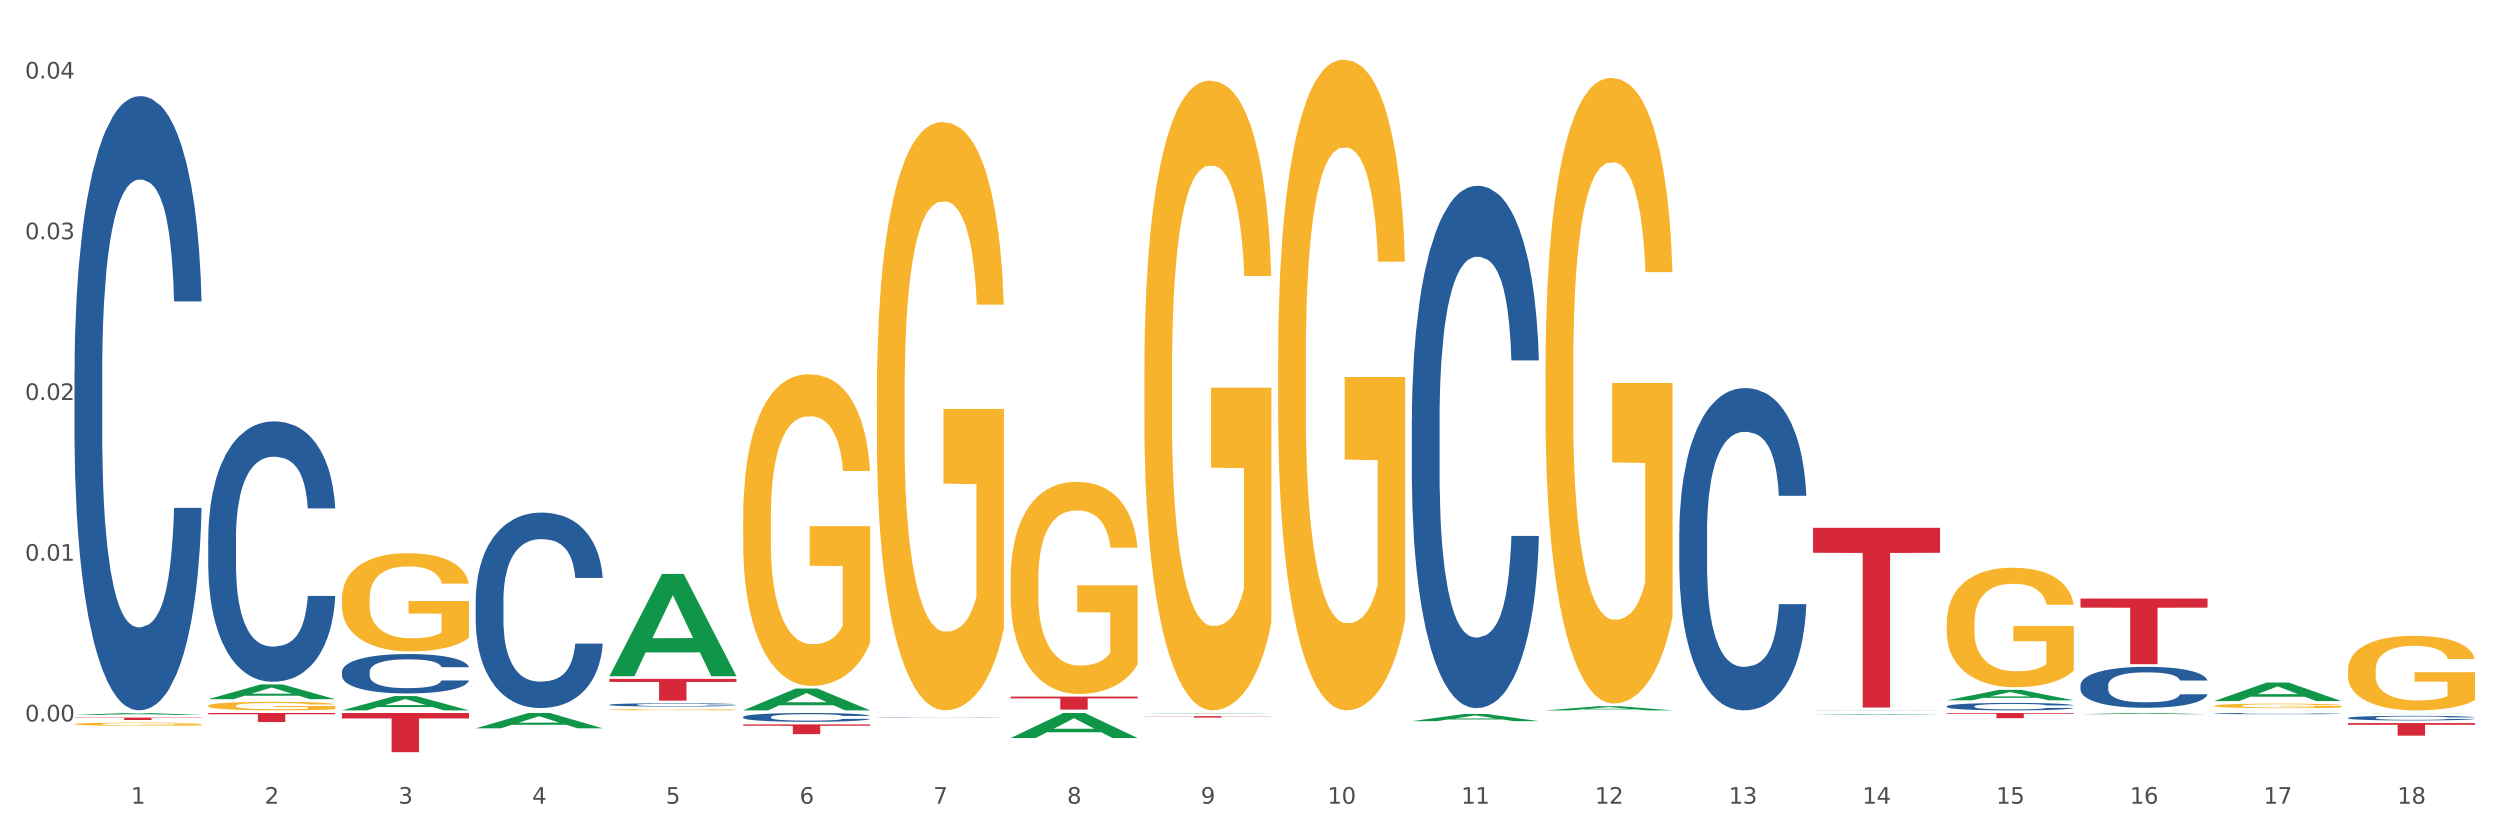
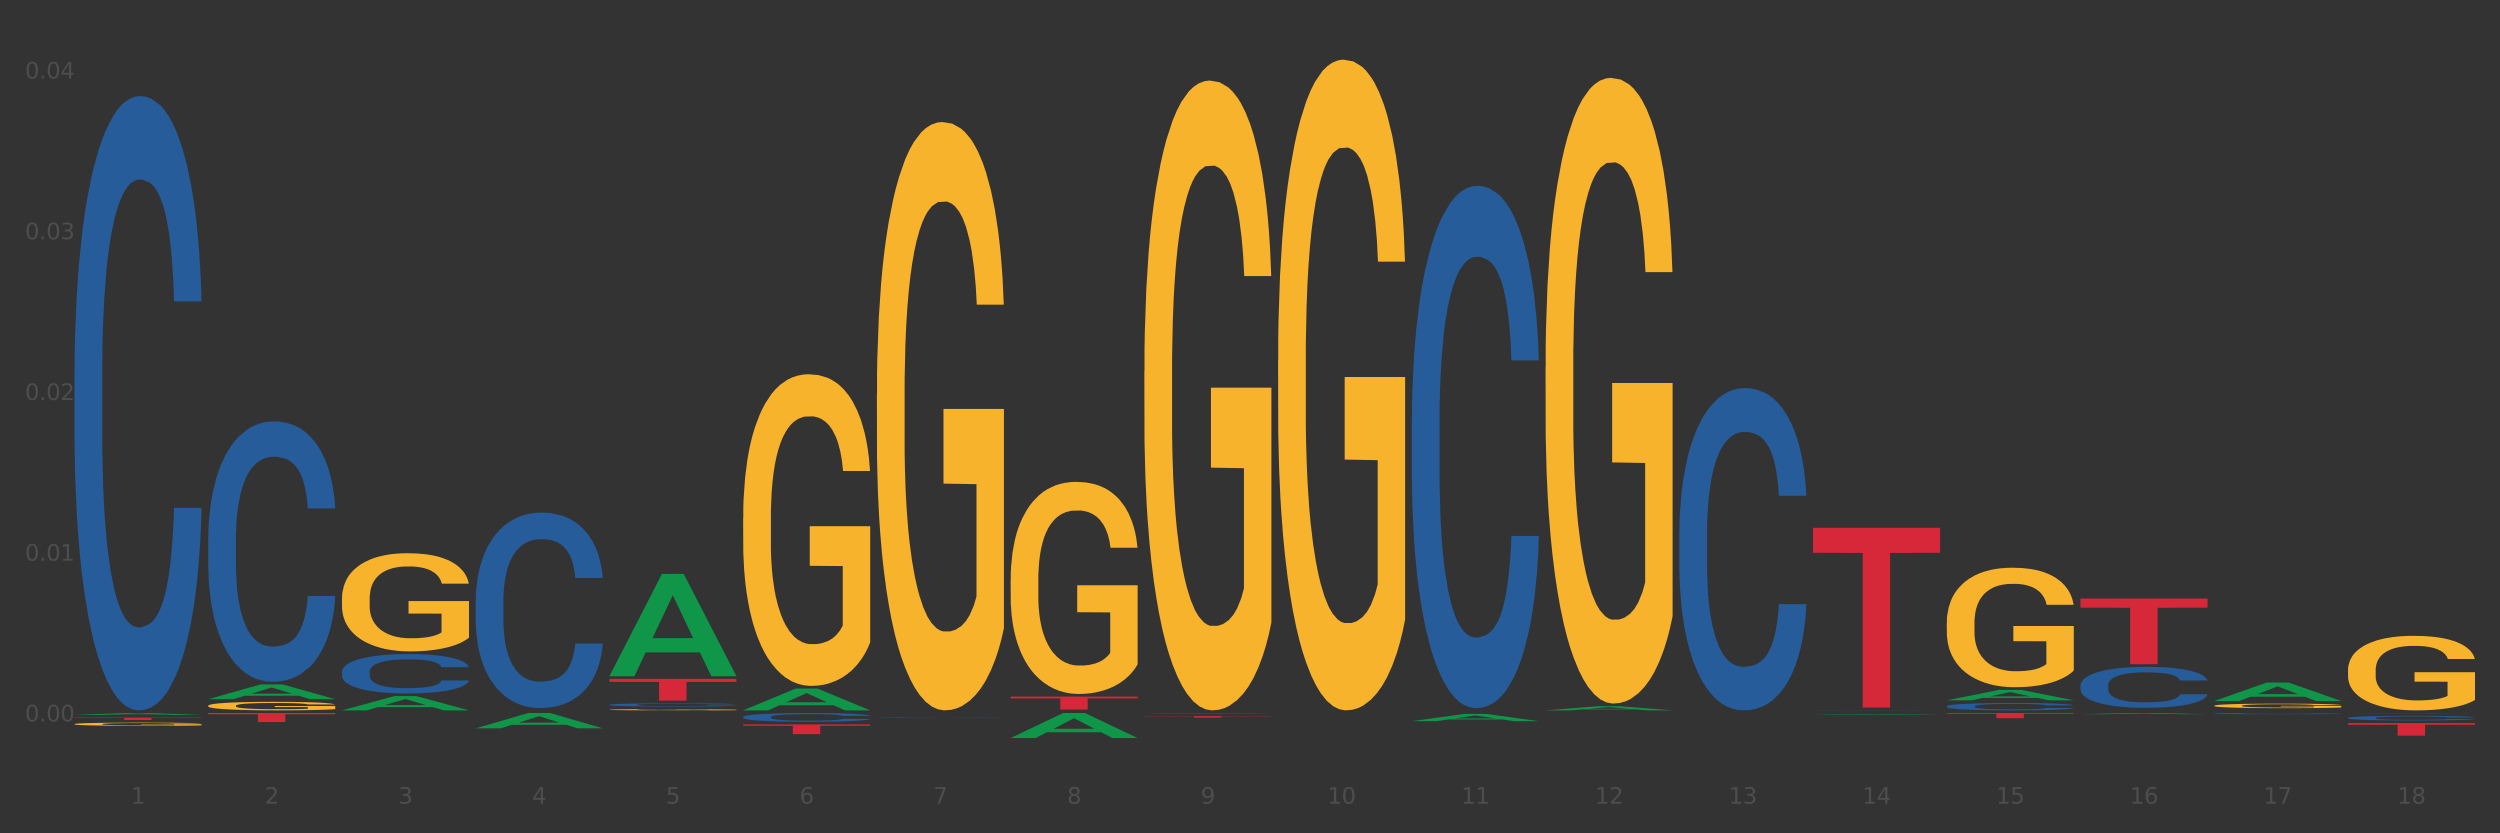
<svg xmlns="http://www.w3.org/2000/svg" xmlns:xlink="http://www.w3.org/1999/xlink" width="1080pt" height="360pt" viewBox="0 0 1080 360" version="1.1">
  <rect x="0" y="0" width="1080" height="360" fill="#333333" stroke="none" />
  <defs>
    <style type="text/css">*{stroke-linejoin: round; stroke-linecap: butt}</style>
  </defs>
  <g id="figure_1">
    <g id="patch_1">
-       <path d="M 0 360  L 1080 360  L 1080 0  L 0 0  z " style="fill: #ffffff; stroke: #ffffff; stroke-linejoin: miter" />
-     </g>
+       </g>
    <g id="axes_1">
      <g id="matplotlib.axis_1">
        <g id="xtick_1">
          <g id="text_1">
            <g style="fill: #4d4d4d" transform="translate(56.563 347.204) scale(0.096 -0.096)">
              <defs>
                <path id="DejaVuSans-31" d="M 794 531  L 1825 531  L 1825 4091  L 703 3866  L 703 4441  L 1819 4666  L 2450 4666  L 2450 531  L 3481 531  L 3481 0  L 794 0  L 794 531  z " transform="scale(0.016)" />
              </defs>
              <use xlink:href="#DejaVuSans-31" />
            </g>
          </g>
        </g>
        <g id="xtick_2">
          <g id="text_2">
            <g style="fill: #4d4d4d" transform="translate(114.336 347.204) scale(0.096 -0.096)">
              <defs>
                <path id="DejaVuSans-32" d="M 1228 531  L 3431 531  L 3431 0  L 469 0  L 469 531  Q 828 903 1448 1529  Q 2069 2156 2228 2338  Q 2531 2678 2651 2914  Q 2772 3150 2772 3378  Q 2772 3750 2511 3984  Q 2250 4219 1831 4219  Q 1534 4219 1204 4116  Q 875 4013 500 3803  L 500 4441  Q 881 4594 1212 4672  Q 1544 4750 1819 4750  Q 2544 4750 2975 4387  Q 3406 4025 3406 3419  Q 3406 3131 3298 2873  Q 3191 2616 2906 2266  Q 2828 2175 2409 1742  Q 1991 1309 1228 531  z " transform="scale(0.016)" />
              </defs>
              <use xlink:href="#DejaVuSans-32" />
            </g>
          </g>
        </g>
        <g id="xtick_3">
          <g id="text_3">
            <g style="fill: #4d4d4d" transform="translate(172.109 347.204) scale(0.096 -0.096)">
              <defs>
                <path id="DejaVuSans-33" d="M 2597 2516  Q 3050 2419 3304 2112  Q 3559 1806 3559 1356  Q 3559 666 3084 287  Q 2609 -91 1734 -91  Q 1441 -91 1130 -33  Q 819 25 488 141  L 488 750  Q 750 597 1062 519  Q 1375 441 1716 441  Q 2309 441 2620 675  Q 2931 909 2931 1356  Q 2931 1769 2642 2001  Q 2353 2234 1838 2234  L 1294 2234  L 1294 2753  L 1863 2753  Q 2328 2753 2575 2939  Q 2822 3125 2822 3475  Q 2822 3834 2567 4026  Q 2313 4219 1838 4219  Q 1578 4219 1281 4162  Q 984 4106 628 3988  L 628 4550  Q 988 4650 1302 4700  Q 1616 4750 1894 4750  Q 2613 4750 3031 4423  Q 3450 4097 3450 3541  Q 3450 3153 3228 2886  Q 3006 2619 2597 2516  z " transform="scale(0.016)" />
              </defs>
              <use xlink:href="#DejaVuSans-33" />
            </g>
          </g>
        </g>
        <g id="xtick_4">
          <g id="text_4">
            <g style="fill: #4d4d4d" transform="translate(229.882 347.204) scale(0.096 -0.096)">
              <defs>
                <path id="DejaVuSans-34" d="M 2419 4116  L 825 1625  L 2419 1625  L 2419 4116  z M 2253 4666  L 3047 4666  L 3047 1625  L 3713 1625  L 3713 1100  L 3047 1100  L 3047 0  L 2419 0  L 2419 1100  L 313 1100  L 313 1709  L 2253 4666  z " transform="scale(0.016)" />
              </defs>
              <use xlink:href="#DejaVuSans-34" />
            </g>
          </g>
        </g>
        <g id="xtick_5">
          <g id="text_5">
            <g style="fill: #4d4d4d" transform="translate(287.655 347.204) scale(0.096 -0.096)">
              <defs>
                <path id="DejaVuSans-35" d="M 691 4666  L 3169 4666  L 3169 4134  L 1269 4134  L 1269 2991  Q 1406 3038 1543 3061  Q 1681 3084 1819 3084  Q 2600 3084 3056 2656  Q 3513 2228 3513 1497  Q 3513 744 3044 326  Q 2575 -91 1722 -91  Q 1428 -91 1123 -41  Q 819 9 494 109  L 494 744  Q 775 591 1075 516  Q 1375 441 1709 441  Q 2250 441 2565 725  Q 2881 1009 2881 1497  Q 2881 1984 2565 2268  Q 2250 2553 1709 2553  Q 1456 2553 1204 2497  Q 953 2441 691 2322  L 691 4666  z " transform="scale(0.016)" />
              </defs>
              <use xlink:href="#DejaVuSans-35" />
            </g>
          </g>
        </g>
        <g id="xtick_6">
          <g id="text_6">
            <g style="fill: #4d4d4d" transform="translate(345.428 347.204) scale(0.096 -0.096)">
              <defs>
                <path id="DejaVuSans-36" d="M 2113 2584  Q 1688 2584 1439 2293  Q 1191 2003 1191 1497  Q 1191 994 1439 701  Q 1688 409 2113 409  Q 2538 409 2786 701  Q 3034 994 3034 1497  Q 3034 2003 2786 2293  Q 2538 2584 2113 2584  z M 3366 4563  L 3366 3988  Q 3128 4100 2886 4159  Q 2644 4219 2406 4219  Q 1781 4219 1451 3797  Q 1122 3375 1075 2522  Q 1259 2794 1537 2939  Q 1816 3084 2150 3084  Q 2853 3084 3261 2657  Q 3669 2231 3669 1497  Q 3669 778 3244 343  Q 2819 -91 2113 -91  Q 1303 -91 875 529  Q 447 1150 447 2328  Q 447 3434 972 4092  Q 1497 4750 2381 4750  Q 2619 4750 2861 4703  Q 3103 4656 3366 4563  z " transform="scale(0.016)" />
              </defs>
              <use xlink:href="#DejaVuSans-36" />
            </g>
          </g>
        </g>
        <g id="xtick_7">
          <g id="text_7">
            <g style="fill: #4d4d4d" transform="translate(403.201 347.204) scale(0.096 -0.096)">
              <defs>
                <path id="DejaVuSans-37" d="M 525 4666  L 3525 4666  L 3525 4397  L 1831 0  L 1172 0  L 2766 4134  L 525 4134  L 525 4666  z " transform="scale(0.016)" />
              </defs>
              <use xlink:href="#DejaVuSans-37" />
            </g>
          </g>
        </g>
        <g id="xtick_8">
          <g id="text_8">
            <g style="fill: #4d4d4d" transform="translate(460.974 347.204) scale(0.096 -0.096)">
              <defs>
                <path id="DejaVuSans-38" d="M 2034 2216  Q 1584 2216 1326 1975  Q 1069 1734 1069 1313  Q 1069 891 1326 650  Q 1584 409 2034 409  Q 2484 409 2743 651  Q 3003 894 3003 1313  Q 3003 1734 2745 1975  Q 2488 2216 2034 2216  z M 1403 2484  Q 997 2584 770 2862  Q 544 3141 544 3541  Q 544 4100 942 4425  Q 1341 4750 2034 4750  Q 2731 4750 3128 4425  Q 3525 4100 3525 3541  Q 3525 3141 3298 2862  Q 3072 2584 2669 2484  Q 3125 2378 3379 2068  Q 3634 1759 3634 1313  Q 3634 634 3220 271  Q 2806 -91 2034 -91  Q 1263 -91 848 271  Q 434 634 434 1313  Q 434 1759 690 2068  Q 947 2378 1403 2484  z M 1172 3481  Q 1172 3119 1398 2916  Q 1625 2713 2034 2713  Q 2441 2713 2670 2916  Q 2900 3119 2900 3481  Q 2900 3844 2670 4047  Q 2441 4250 2034 4250  Q 1625 4250 1398 4047  Q 1172 3844 1172 3481  z " transform="scale(0.016)" />
              </defs>
              <use xlink:href="#DejaVuSans-38" />
            </g>
          </g>
        </g>
        <g id="xtick_9">
          <g id="text_9">
            <g style="fill: #4d4d4d" transform="translate(518.747 347.204) scale(0.096 -0.096)">
              <defs>
                <path id="DejaVuSans-39" d="M 703 97  L 703 672  Q 941 559 1184 500  Q 1428 441 1663 441  Q 2288 441 2617 861  Q 2947 1281 2994 2138  Q 2813 1869 2534 1725  Q 2256 1581 1919 1581  Q 1219 1581 811 2004  Q 403 2428 403 3163  Q 403 3881 828 4315  Q 1253 4750 1959 4750  Q 2769 4750 3195 4129  Q 3622 3509 3622 2328  Q 3622 1225 3098 567  Q 2575 -91 1691 -91  Q 1453 -91 1209 -44  Q 966 3 703 97  z M 1959 2075  Q 2384 2075 2632 2365  Q 2881 2656 2881 3163  Q 2881 3666 2632 3958  Q 2384 4250 1959 4250  Q 1534 4250 1286 3958  Q 1038 3666 1038 3163  Q 1038 2656 1286 2365  Q 1534 2075 1959 2075  z " transform="scale(0.016)" />
              </defs>
              <use xlink:href="#DejaVuSans-39" />
            </g>
          </g>
        </g>
        <g id="xtick_10">
          <g id="text_10">
            <g style="fill: #4d4d4d" transform="translate(573.466 347.204) scale(0.096 -0.096)">
              <defs>
                <path id="DejaVuSans-30" d="M 2034 4250  Q 1547 4250 1301 3770  Q 1056 3291 1056 2328  Q 1056 1369 1301 889  Q 1547 409 2034 409  Q 2525 409 2770 889  Q 3016 1369 3016 2328  Q 3016 3291 2770 3770  Q 2525 4250 2034 4250  z M 2034 4750  Q 2819 4750 3233 4129  Q 3647 3509 3647 2328  Q 3647 1150 3233 529  Q 2819 -91 2034 -91  Q 1250 -91 836 529  Q 422 1150 422 2328  Q 422 3509 836 4129  Q 1250 4750 2034 4750  z " transform="scale(0.016)" />
              </defs>
              <use xlink:href="#DejaVuSans-31" />
              <use xlink:href="#DejaVuSans-30" transform="translate(63.623 0)" />
            </g>
          </g>
        </g>
        <g id="xtick_11">
          <g id="text_11">
            <g style="fill: #4d4d4d" transform="translate(631.239 347.204) scale(0.096 -0.096)">
              <use xlink:href="#DejaVuSans-31" />
              <use xlink:href="#DejaVuSans-31" transform="translate(63.623 0)" />
            </g>
          </g>
        </g>
        <g id="xtick_12">
          <g id="text_12">
            <g style="fill: #4d4d4d" transform="translate(689.012 347.204) scale(0.096 -0.096)">
              <use xlink:href="#DejaVuSans-31" />
              <use xlink:href="#DejaVuSans-32" transform="translate(63.623 0)" />
            </g>
          </g>
        </g>
        <g id="xtick_13">
          <g id="text_13">
            <g style="fill: #4d4d4d" transform="translate(746.785 347.204) scale(0.096 -0.096)">
              <use xlink:href="#DejaVuSans-31" />
              <use xlink:href="#DejaVuSans-33" transform="translate(63.623 0)" />
            </g>
          </g>
        </g>
        <g id="xtick_14">
          <g id="text_14">
            <g style="fill: #4d4d4d" transform="translate(804.558 347.204) scale(0.096 -0.096)">
              <use xlink:href="#DejaVuSans-31" />
              <use xlink:href="#DejaVuSans-34" transform="translate(63.623 0)" />
            </g>
          </g>
        </g>
        <g id="xtick_15">
          <g id="text_15">
            <g style="fill: #4d4d4d" transform="translate(862.331 347.204) scale(0.096 -0.096)">
              <use xlink:href="#DejaVuSans-31" />
              <use xlink:href="#DejaVuSans-35" transform="translate(63.623 0)" />
            </g>
          </g>
        </g>
        <g id="xtick_16">
          <g id="text_16">
            <g style="fill: #4d4d4d" transform="translate(920.104 347.204) scale(0.096 -0.096)">
              <use xlink:href="#DejaVuSans-31" />
              <use xlink:href="#DejaVuSans-36" transform="translate(63.623 0)" />
            </g>
          </g>
        </g>
        <g id="xtick_17">
          <g id="text_17">
            <g style="fill: #4d4d4d" transform="translate(977.877 347.204) scale(0.096 -0.096)">
              <use xlink:href="#DejaVuSans-31" />
              <use xlink:href="#DejaVuSans-37" transform="translate(63.623 0)" />
            </g>
          </g>
        </g>
        <g id="xtick_18">
          <g id="text_18">
            <g style="fill: #4d4d4d" transform="translate(1035.65 347.204) scale(0.096 -0.096)">
              <use xlink:href="#DejaVuSans-31" />
              <use xlink:href="#DejaVuSans-38" transform="translate(63.623 0)" />
            </g>
          </g>
        </g>
        <g id="xtick_19" />
        <g id="xtick_20" />
        <g id="xtick_21" />
        <g id="xtick_22" />
        <g id="xtick_23" />
        <g id="xtick_24" />
        <g id="xtick_25" />
        <g id="xtick_26" />
        <g id="xtick_27" />
        <g id="xtick_28" />
        <g id="xtick_29" />
        <g id="xtick_30" />
        <g id="xtick_31" />
        <g id="xtick_32" />
        <g id="xtick_33" />
        <g id="xtick_34" />
        <g id="xtick_35" />
      </g>
      <g id="matplotlib.axis_2">
        <g id="ytick_1">
          <g id="text_19">
            <g style="fill: #4d4d4d" transform="translate(10.8 311.657) scale(0.096 -0.096)">
              <defs>
                <path id="DejaVuSans-2e" d="M 684 794  L 1344 794  L 1344 0  L 684 0  L 684 794  z " transform="scale(0.016)" />
              </defs>
              <use xlink:href="#DejaVuSans-30" />
              <use xlink:href="#DejaVuSans-2e" transform="translate(63.623 0)" />
              <use xlink:href="#DejaVuSans-30" transform="translate(95.41 0)" />
              <use xlink:href="#DejaVuSans-30" transform="translate(159.033 0)" />
            </g>
          </g>
        </g>
        <g id="ytick_2">
          <g id="text_20">
            <g style="fill: #4d4d4d" transform="translate(10.8 242.226) scale(0.096 -0.096)">
              <use xlink:href="#DejaVuSans-30" />
              <use xlink:href="#DejaVuSans-2e" transform="translate(63.623 0)" />
              <use xlink:href="#DejaVuSans-30" transform="translate(95.41 0)" />
              <use xlink:href="#DejaVuSans-31" transform="translate(159.033 0)" />
            </g>
          </g>
        </g>
        <g id="ytick_3">
          <g id="text_21">
            <g style="fill: #4d4d4d" transform="translate(10.8 172.795) scale(0.096 -0.096)">
              <use xlink:href="#DejaVuSans-30" />
              <use xlink:href="#DejaVuSans-2e" transform="translate(63.623 0)" />
              <use xlink:href="#DejaVuSans-30" transform="translate(95.41 0)" />
              <use xlink:href="#DejaVuSans-32" transform="translate(159.033 0)" />
            </g>
          </g>
        </g>
        <g id="ytick_4">
          <g id="text_22">
            <g style="fill: #4d4d4d" transform="translate(10.8 103.364) scale(0.096 -0.096)">
              <use xlink:href="#DejaVuSans-30" />
              <use xlink:href="#DejaVuSans-2e" transform="translate(63.623 0)" />
              <use xlink:href="#DejaVuSans-30" transform="translate(95.41 0)" />
              <use xlink:href="#DejaVuSans-33" transform="translate(159.033 0)" />
            </g>
          </g>
        </g>
        <g id="ytick_5">
          <g id="text_23">
            <g style="fill: #4d4d4d" transform="translate(10.8 33.933) scale(0.096 -0.096)">
              <use xlink:href="#DejaVuSans-30" />
              <use xlink:href="#DejaVuSans-2e" transform="translate(63.623 0)" />
              <use xlink:href="#DejaVuSans-30" transform="translate(95.41 0)" />
              <use xlink:href="#DejaVuSans-34" transform="translate(159.033 0)" />
            </g>
          </g>
        </g>
        <g id="ytick_6" />
        <g id="ytick_7" />
        <g id="ytick_8" />
        <g id="ytick_9" />
      </g>
      <g id="PolyCollection_1">
        <path d="M 32.175 308.881  L 32.232 308.88  L 54.864 308.011  L 64.257 308.01  L 87.059 308.883  L 76.196 308.883  L 71.273 308.679  L 47.905 308.679  L 47.735 308.683  L 42.982 308.883  L 32.175 308.883  L 32.175 308.881  L 50.847 308.558  L 68.331 308.557  L 59.674 308.196  L 59.561 308.194  L 59.447 308.197  L 50.79 308.557  L 50.847 308.558  L 32.175 308.881  z " clip-path="url(#p26ed946e3c)" style="fill: #109648" />
-         <path d="M 147.721 308.01  L 202.605 308.01  L 202.605 310.364  L 181.016 310.38  L 181.016 324.95  L 169.18 324.95  L 169.18 310.38  L 147.721 310.364  L 147.721 308.026  L 147.721 308.01  z " clip-path="url(#p26ed946e3c)" style="fill: #d62839" />
        <path d="M 263.267 293.273  L 318.151 293.273  L 318.151 294.58  L 296.562 294.588  L 296.562 302.677  L 284.726 302.677  L 284.726 294.588  L 263.267 294.58  L 263.267 293.281  L 263.267 293.273  z " clip-path="url(#p26ed946e3c)" style="fill: #d62839" />
        <path d="M 321.04 312.946  L 375.924 312.946  L 375.924 313.528  L 354.335 313.532  L 354.335 317.135  L 342.499 317.135  L 342.499 313.532  L 321.04 313.528  L 321.04 312.95  L 321.04 312.946  z " clip-path="url(#p26ed946e3c)" style="fill: #d62839" />
        <path d="M 436.586 300.922  L 491.47 300.922  L 491.47 301.703  L 469.881 301.709  L 469.881 306.544  L 458.045 306.544  L 458.045 301.709  L 436.586 301.703  L 436.586 300.928  L 436.586 300.922  z " clip-path="url(#p26ed946e3c)" style="fill: #d62839" />
        <path d="M 494.359 309.37  L 549.243 309.37  L 549.243 309.46  L 527.654 309.46  L 527.654 310.014  L 515.818 310.014  L 515.818 309.46  L 494.359 309.46  L 494.359 309.371  L 494.359 309.37  z " clip-path="url(#p26ed946e3c)" style="fill: #d62839" />
        <path d="M 783.224 228.02  L 838.108 228.02  L 838.108 238.809  L 816.519 238.882  L 816.519 305.656  L 804.683 305.656  L 804.683 238.882  L 783.224 238.809  L 783.224 228.093  L 783.224 228.02  z " clip-path="url(#p26ed946e3c)" style="fill: #d62839" />
        <path d="M 840.997 308.01  L 895.881 308.01  L 895.881 308.322  L 874.291 308.324  L 874.291 310.259  L 862.456 310.259  L 862.456 308.324  L 840.997 308.322  L 840.997 308.012  L 840.997 308.01  z " clip-path="url(#p26ed946e3c)" style="fill: #d62839" />
        <path d="M 1014.316 312.365  L 1069.2 312.365  L 1069.2 313.12  L 1047.61 313.125  L 1047.61 317.801  L 1035.775 317.801  L 1035.775 313.125  L 1014.316 313.12  L 1014.316 312.37  L 1014.316 312.365  z " clip-path="url(#p26ed946e3c)" style="fill: #d62839" />
        <path d="M 667.678 158.537  L 667.743 158.29  L 667.743 149.403  L 667.872 141.75  L 668.52 123.235  L 669.492 107.93  L 670.205 99.783  L 670.918 93.118  L 671.76 86.452  L 672.797 79.54  L 674.676 69.418  L 675.842 64.234  L 677.268 58.803  L 679.86 50.903  L 681.739 46.46  L 683.683 42.757  L 686.858 38.313  L 688.932 36.338  L 691.135 34.857  L 693.792 33.87  L 695.8 33.623  L 700.207 34.363  L 703.965 36.585  L 705.779 38.313  L 708.112 41.276  L 709.343 43.251  L 711.352 47.2  L 713.426 52.385  L 714.851 56.828  L 716.989 65.222  L 718.609 73.615  L 720.1 83.984  L 720.877 91.143  L 721.461 97.808  L 721.979 105.461  L 722.497 117.557  L 710.834 117.557  L 710.38 108.917  L 709.667 100.77  L 708.63 92.871  L 707.723 87.933  L 706.168 81.762  L 704.743 77.812  L 703.252 74.849  L 701.438 72.381  L 700.012 71.146  L 698.003 70.159  L 694.051 70.406  L 691.394 72.381  L 689.58 74.849  L 688.413 77.071  L 687.377 79.54  L 686.21 82.996  L 684.849 88.18  L 683.877 92.871  L 682.905 98.796  L 682.128 104.72  L 681.415 111.633  L 680.832 119.039  L 680.378 126.692  L 679.99 136.072  L 679.666 151.625  L 679.666 185.446  L 679.795 193.099  L 680.119 203.22  L 680.508 210.873  L 681.156 220.007  L 681.739 226.179  L 682.841 235.066  L 684.072 242.472  L 685.044 247.163  L 686.016 251.112  L 687.701 256.543  L 689.58 260.987  L 691.2 263.703  L 693.403 266.171  L 694.893 267.159  L 696.189 267.652  L 699.364 267.652  L 701.632 266.912  L 704.159 265.184  L 706.103 262.962  L 707.723 260.246  L 709.538 255.803  L 710.704 251.606  L 710.704 200.011  L 696.448 199.764  L 696.448 165.45  L 722.562 165.45  L 722.562 266.171  L 721.461 271.355  L 720.229 276.046  L 718.933 280.243  L 716.989 285.427  L 714.657 290.364  L 712.583 293.82  L 710.38 296.783  L 707.788 299.498  L 704.419 301.967  L 702.345 302.954  L 699.753 303.695  L 696.708 303.942  L 694.051 303.448  L 691.459 302.214  L 688.737 299.992  L 686.081 296.783  L 684.072 293.574  L 682.063 289.624  L 679.925 284.439  L 678.24 279.502  L 676.944 275.058  L 675.518 269.381  L 673.963 261.975  L 672.797 255.309  L 671.76 248.397  L 670.659 239.51  L 669.881 231.857  L 669.103 222.229  L 668.65 215.07  L 668.131 203.961  L 667.743 188.408  L 667.678 158.537  z " clip-path="url(#p26ed946e3c)" style="fill: #f7b32b" />
        <path d="M 552.132 155.666  L 552.197 155.409  L 552.197 146.167  L 552.326 138.208  L 552.974 118.953  L 553.946 103.036  L 554.659 94.564  L 555.372 87.632  L 556.214 80.7  L 557.251 73.512  L 559.13 62.986  L 560.296 57.594  L 561.722 51.946  L 564.314 43.731  L 566.193 39.11  L 568.137 35.259  L 571.312 30.637  L 573.386 28.584  L 575.589 27.043  L 578.246 26.016  L 580.254 25.759  L 584.661 26.53  L 588.419 28.84  L 590.233 30.637  L 592.566 33.718  L 593.797 35.772  L 595.806 39.88  L 597.88 45.271  L 599.305 49.892  L 601.443 58.621  L 603.063 67.35  L 604.554 78.133  L 605.331 85.578  L 605.915 92.51  L 606.433 100.468  L 606.951 113.048  L 595.288 113.048  L 594.834 104.063  L 594.121 95.591  L 593.084 87.375  L 592.177 82.24  L 590.622 75.822  L 589.197 71.714  L 587.706 68.634  L 585.892 66.066  L 584.466 64.783  L 582.458 63.756  L 578.505 64.013  L 575.848 66.066  L 574.034 68.634  L 572.867 70.944  L 571.831 73.512  L 570.664 77.106  L 569.303 82.497  L 568.331 87.375  L 567.359 93.537  L 566.582 99.698  L 565.869 106.887  L 565.286 114.589  L 564.832 122.547  L 564.444 132.303  L 564.12 148.477  L 564.12 183.649  L 564.249 191.608  L 564.573 202.134  L 564.962 210.093  L 565.61 219.592  L 566.193 226.01  L 567.295 235.253  L 568.526 242.955  L 569.498 247.832  L 570.47 251.94  L 572.155 257.588  L 574.034 262.209  L 575.654 265.033  L 577.857 267.601  L 579.347 268.628  L 580.643 269.141  L 583.818 269.141  L 586.086 268.371  L 588.613 266.574  L 590.557 264.263  L 592.177 261.439  L 593.992 256.818  L 595.158 252.454  L 595.158 198.797  L 580.902 198.54  L 580.902 162.854  L 607.016 162.854  L 607.016 267.601  L 605.915 272.992  L 604.683 277.87  L 603.387 282.234  L 601.443 287.626  L 599.111 292.76  L 597.037 296.355  L 594.834 299.435  L 592.242 302.26  L 588.873 304.827  L 586.799 305.854  L 584.207 306.624  L 581.162 306.881  L 578.505 306.367  L 575.913 305.084  L 573.191 302.773  L 570.535 299.435  L 568.526 296.098  L 566.517 291.99  L 564.379 286.599  L 562.694 281.464  L 561.398 276.843  L 559.972 270.938  L 558.417 263.236  L 557.251 256.305  L 556.214 249.116  L 555.113 239.874  L 554.335 231.915  L 553.557 221.903  L 553.104 214.457  L 552.585 202.904  L 552.197 186.73  L 552.132 155.666  z " clip-path="url(#p26ed946e3c)" style="fill: #f7b32b" />
        <path d="M 494.359 160.523  L 494.424 160.274  L 494.424 151.329  L 494.553 143.626  L 495.201 124.99  L 496.173 109.584  L 496.886 101.384  L 497.599 94.674  L 498.441 87.965  L 499.478 81.008  L 501.357 70.82  L 502.523 65.602  L 503.949 60.135  L 506.541 52.183  L 508.42 47.711  L 510.364 43.983  L 513.539 39.511  L 515.613 37.523  L 517.816 36.032  L 520.473 35.038  L 522.481 34.79  L 526.888 35.535  L 530.646 37.771  L 532.46 39.511  L 534.793 42.493  L 536.024 44.48  L 538.033 48.456  L 540.107 53.674  L 541.532 58.147  L 543.671 66.596  L 545.29 75.044  L 546.781 85.48  L 547.558 92.687  L 548.142 99.396  L 548.66 107.099  L 549.178 119.274  L 537.515 119.274  L 537.061 110.577  L 536.348 102.377  L 535.311 94.426  L 534.404 89.456  L 532.849 83.244  L 531.424 79.268  L 529.933 76.287  L 528.119 73.802  L 526.693 72.559  L 524.685 71.565  L 520.732 71.814  L 518.075 73.802  L 516.261 76.287  L 515.094 78.523  L 514.058 81.008  L 512.891 84.487  L 511.53 89.705  L 510.558 94.426  L 509.586 100.39  L 508.809 106.353  L 508.096 113.311  L 507.513 120.765  L 507.059 128.468  L 506.671 137.911  L 506.347 153.565  L 506.347 187.608  L 506.476 195.311  L 506.8 205.499  L 507.189 213.202  L 507.837 222.396  L 508.42 228.608  L 509.522 237.553  L 510.753 245.008  L 511.725 249.729  L 512.697 253.705  L 514.382 259.172  L 516.261 263.644  L 517.881 266.378  L 520.084 268.862  L 521.574 269.856  L 522.87 270.353  L 526.045 270.353  L 528.313 269.608  L 530.84 267.869  L 532.784 265.632  L 534.404 262.899  L 536.219 258.426  L 537.385 254.202  L 537.385 202.268  L 523.129 202.02  L 523.129 167.481  L 549.243 167.481  L 549.243 268.862  L 548.142 274.081  L 546.91 278.802  L 545.614 283.026  L 543.671 288.244  L 541.338 293.214  L 539.264 296.693  L 537.061 299.675  L 534.469 302.408  L 531.1 304.893  L 529.026 305.887  L 526.434 306.632  L 523.389 306.881  L 520.732 306.384  L 518.14 305.141  L 515.418 302.905  L 512.762 299.675  L 510.753 296.444  L 508.744 292.469  L 506.606 287.25  L 504.921 282.281  L 503.625 277.808  L 502.199 272.093  L 500.644 264.638  L 499.478 257.929  L 498.441 250.972  L 497.34 242.026  L 496.562 234.323  L 495.784 224.632  L 495.331 217.426  L 494.812 206.244  L 494.424 190.59  L 494.359 160.523  z " clip-path="url(#p26ed946e3c)" style="fill: #f7b32b" />
        <path d="M 436.586 250.506  L 436.651 250.422  L 436.651 247.41  L 436.78 244.816  L 437.428 238.54  L 438.4 233.352  L 439.113 230.59  L 439.826 228.331  L 440.668 226.071  L 441.705 223.728  L 443.584 220.297  L 444.75 218.54  L 446.176 216.699  L 448.768 214.022  L 450.647 212.515  L 452.591 211.26  L 455.766 209.754  L 457.84 209.084  L 460.043 208.582  L 462.7 208.248  L 464.708 208.164  L 469.115 208.415  L 472.873 209.168  L 474.687 209.754  L 477.02 210.758  L 478.251 211.427  L 480.26 212.766  L 482.334 214.524  L 483.759 216.03  L 485.898 218.875  L 487.517 221.72  L 489.008 225.235  L 489.785 227.661  L 490.369 229.921  L 490.887 232.515  L 491.405 236.615  L 479.742 236.615  L 479.288 233.686  L 478.575 230.925  L 477.539 228.247  L 476.631 226.573  L 475.076 224.481  L 473.651 223.143  L 472.16 222.138  L 470.346 221.302  L 468.92 220.883  L 466.912 220.549  L 462.959 220.632  L 460.302 221.302  L 458.488 222.138  L 457.321 222.892  L 456.285 223.728  L 455.118 224.9  L 453.757 226.657  L 452.785 228.247  L 451.814 230.255  L 451.036 232.264  L 450.323 234.607  L 449.74 237.117  L 449.286 239.711  L 448.898 242.891  L 448.574 248.163  L 448.574 259.627  L 448.703 262.221  L 449.027 265.652  L 449.416 268.246  L 450.064 271.342  L 450.647 273.434  L 451.749 276.447  L 452.98 278.957  L 453.952 280.547  L 454.924 281.886  L 456.609 283.727  L 458.488 285.233  L 460.108 286.153  L 462.311 286.99  L 463.801 287.325  L 465.097 287.492  L 468.272 287.492  L 470.54 287.241  L 473.067 286.656  L 475.011 285.902  L 476.631 284.982  L 478.446 283.476  L 479.612 282.053  L 479.612 264.564  L 465.356 264.48  L 465.356 252.849  L 491.47 252.849  L 491.47 286.99  L 490.369 288.748  L 489.137 290.337  L 487.841 291.76  L 485.898 293.517  L 483.565 295.191  L 481.491 296.362  L 479.288 297.367  L 476.696 298.287  L 473.327 299.124  L 471.253 299.459  L 468.661 299.71  L 465.616 299.793  L 462.959 299.626  L 460.367 299.207  L 457.645 298.454  L 454.989 297.367  L 452.98 296.279  L 450.971 294.94  L 448.833 293.183  L 447.148 291.509  L 445.852 290.003  L 444.426 288.078  L 442.871 285.568  L 441.705 283.308  L 440.668 280.965  L 439.567 277.953  L 438.789 275.359  L 438.011 272.095  L 437.558 269.669  L 437.039 265.903  L 436.651 260.631  L 436.586 250.506  z " clip-path="url(#p26ed946e3c)" style="fill: #f7b32b" />
        <path d="M 378.813 170.161  L 378.878 169.929  L 378.878 161.573  L 379.007 154.377  L 379.655 136.968  L 380.627 122.577  L 381.34 114.917  L 382.053 108.649  L 382.895 102.382  L 383.932 95.883  L 385.811 86.366  L 386.977 81.491  L 388.403 76.385  L 390.995 68.957  L 392.874 64.778  L 394.818 61.297  L 397.993 57.118  L 400.067 55.262  L 402.27 53.869  L 404.927 52.94  L 406.935 52.708  L 411.342 53.405  L 415.1 55.494  L 416.914 57.118  L 419.247 59.904  L 420.478 61.761  L 422.487 65.475  L 424.561 70.349  L 425.986 74.528  L 428.125 82.42  L 429.745 90.312  L 431.235 100.061  L 432.012 106.792  L 432.596 113.06  L 433.114 120.255  L 433.632 131.629  L 421.969 131.629  L 421.515 123.505  L 420.802 115.845  L 419.766 108.417  L 418.858 103.775  L 417.303 97.972  L 415.878 94.258  L 414.387 91.472  L 412.573 89.151  L 411.147 87.991  L 409.139 87.062  L 405.186 87.294  L 402.529 89.151  L 400.715 91.472  L 399.548 93.561  L 398.512 95.883  L 397.345 99.132  L 395.984 104.007  L 395.013 108.417  L 394.041 113.988  L 393.263 119.559  L 392.55 126.058  L 391.967 133.022  L 391.513 140.218  L 391.125 149.038  L 390.801 163.662  L 390.801 195.463  L 390.93 202.658  L 391.254 212.175  L 391.643 219.371  L 392.291 227.96  L 392.874 233.763  L 393.976 242.119  L 395.207 249.083  L 396.179 253.493  L 397.151 257.207  L 398.836 262.313  L 400.715 266.492  L 402.335 269.045  L 404.538 271.366  L 406.028 272.295  L 407.324 272.759  L 410.499 272.759  L 412.767 272.063  L 415.294 270.438  L 417.238 268.349  L 418.858 265.795  L 420.673 261.617  L 421.839 257.671  L 421.839 209.158  L 407.583 208.926  L 407.583 176.661  L 433.697 176.661  L 433.697 271.366  L 432.596 276.241  L 431.364 280.651  L 430.068 284.597  L 428.125 289.472  L 425.792 294.114  L 423.718 297.364  L 421.515 300.149  L 418.923 302.703  L 415.554 305.024  L 413.48 305.952  L 410.888 306.649  L 407.843 306.881  L 405.186 306.416  L 402.594 305.256  L 399.872 303.167  L 397.216 300.149  L 395.207 297.132  L 393.198 293.418  L 391.06 288.543  L 389.375 283.901  L 388.079 279.723  L 386.654 274.384  L 385.098 267.42  L 383.932 261.153  L 382.895 254.653  L 381.794 246.297  L 381.016 239.101  L 380.238 230.049  L 379.785 223.317  L 379.266 212.872  L 378.878 198.248  L 378.813 170.161  z " clip-path="url(#p26ed946e3c)" style="fill: #f7b32b" />
        <path d="M 321.04 223.888  L 321.105 223.766  L 321.105 219.339  L 321.234 215.527  L 321.882 206.304  L 322.854 198.68  L 323.567 194.622  L 324.28 191.302  L 325.122 187.982  L 326.159 184.539  L 328.038 179.497  L 329.205 176.915  L 330.63 174.21  L 333.222 170.275  L 335.101 168.061  L 337.045 166.217  L 340.22 164.004  L 342.294 163.02  L 344.497 162.282  L 347.154 161.79  L 349.162 161.667  L 353.569 162.036  L 357.327 163.143  L 359.141 164.004  L 361.474 165.479  L 362.705 166.463  L 364.714 168.43  L 366.788 171.013  L 368.213 173.226  L 370.352 177.407  L 371.972 181.588  L 373.462 186.752  L 374.239 190.319  L 374.823 193.639  L 375.341 197.451  L 375.859 203.476  L 364.196 203.476  L 363.742 199.172  L 363.029 195.114  L 361.993 191.179  L 361.085 188.72  L 359.53 185.646  L 358.105 183.678  L 356.614 182.203  L 354.8 180.973  L 353.374 180.358  L 351.366 179.866  L 347.413 179.989  L 344.756 180.973  L 342.942 182.203  L 341.775 183.309  L 340.739 184.539  L 339.572 186.261  L 338.212 188.843  L 337.24 191.179  L 336.268 194.13  L 335.49 197.082  L 334.777 200.525  L 334.194 204.214  L 333.74 208.026  L 333.352 212.698  L 333.028 220.445  L 333.028 237.292  L 333.157 241.104  L 333.481 246.146  L 333.87 249.957  L 334.518 254.507  L 335.101 257.581  L 336.203 262.008  L 337.434 265.697  L 338.406 268.034  L 339.378 270.001  L 341.063 272.706  L 342.942 274.92  L 344.562 276.272  L 346.765 277.502  L 348.255 277.994  L 349.551 278.24  L 352.726 278.24  L 354.994 277.871  L 357.521 277.01  L 359.465 275.904  L 361.085 274.551  L 362.9 272.337  L 364.066 270.247  L 364.066 244.547  L 349.81 244.424  L 349.81 227.332  L 375.924 227.332  L 375.924 277.502  L 374.823 280.084  L 373.591 282.421  L 372.296 284.511  L 370.352 287.094  L 368.019 289.553  L 365.945 291.274  L 363.742 292.75  L 361.15 294.103  L 357.781 295.332  L 355.707 295.824  L 353.115 296.193  L 350.07 296.316  L 347.413 296.07  L 344.821 295.455  L 342.099 294.349  L 339.443 292.75  L 337.434 291.151  L 335.425 289.184  L 333.287 286.602  L 331.602 284.142  L 330.306 281.929  L 328.881 279.101  L 327.325 275.412  L 326.159 272.092  L 325.122 268.648  L 324.021 264.222  L 323.243 260.41  L 322.465 255.614  L 322.012 252.048  L 321.493 246.514  L 321.105 238.767  L 321.04 223.888  z " clip-path="url(#p26ed946e3c)" style="fill: #f7b32b" />
        <path d="M 263.267 306.599  L 263.332 306.599  L 263.332 306.581  L 263.461 306.566  L 264.109 306.531  L 265.081 306.501  L 265.794 306.485  L 266.507 306.472  L 267.349 306.459  L 268.386 306.446  L 270.265 306.426  L 271.432 306.416  L 272.857 306.406  L 275.449 306.39  L 277.328 306.382  L 279.272 306.375  L 282.447 306.366  L 284.521 306.362  L 286.724 306.359  L 289.381 306.357  L 291.389 306.357  L 295.796 306.358  L 299.554 306.363  L 301.368 306.366  L 303.701 306.372  L 304.932 306.376  L 306.941 306.383  L 309.015 306.393  L 310.44 306.402  L 312.579 306.418  L 314.199 306.434  L 315.689 306.455  L 316.466 306.468  L 317.05 306.481  L 317.568 306.496  L 318.086 306.52  L 306.423 306.52  L 305.969 306.503  L 305.256 306.487  L 304.22 306.472  L 303.312 306.462  L 301.757 306.45  L 300.332 306.443  L 298.841 306.437  L 297.027 306.432  L 295.601 306.43  L 293.593 306.428  L 289.64 306.428  L 286.983 306.432  L 285.169 306.437  L 284.002 306.441  L 282.966 306.446  L 281.799 306.453  L 280.439 306.463  L 279.467 306.472  L 278.495 306.483  L 277.717 306.495  L 277.004 306.508  L 276.421 306.522  L 275.967 306.537  L 275.579 306.555  L 275.255 306.586  L 275.255 306.651  L 275.384 306.666  L 275.708 306.686  L 276.097 306.7  L 276.745 306.718  L 277.328 306.73  L 278.43 306.747  L 279.661 306.762  L 280.633 306.771  L 281.605 306.778  L 283.29 306.789  L 285.169 306.797  L 286.789 306.803  L 288.992 306.808  L 290.482 306.809  L 291.778 306.81  L 294.953 306.81  L 297.221 306.809  L 299.748 306.806  L 301.692 306.801  L 303.312 306.796  L 305.127 306.787  L 306.293 306.779  L 306.293 306.679  L 292.037 306.679  L 292.037 306.612  L 318.151 306.612  L 318.151 306.808  L 317.05 306.818  L 315.819 306.827  L 314.523 306.835  L 312.579 306.845  L 310.246 306.854  L 308.172 306.861  L 305.969 306.867  L 303.377 306.872  L 300.008 306.877  L 297.934 306.879  L 295.342 306.88  L 292.297 306.881  L 289.64 306.88  L 287.048 306.877  L 284.326 306.873  L 281.67 306.867  L 279.661 306.861  L 277.652 306.853  L 275.514 306.843  L 273.829 306.833  L 272.533 306.825  L 271.108 306.814  L 269.552 306.799  L 268.386 306.786  L 267.349 306.773  L 266.248 306.756  L 265.47 306.741  L 264.692 306.722  L 264.239 306.709  L 263.721 306.687  L 263.332 306.657  L 263.267 306.599  z " clip-path="url(#p26ed946e3c)" style="fill: #f7b32b" />
        <path d="M 89.948 308.01  L 144.832 308.01  L 144.832 308.555  L 123.243 308.559  L 123.243 311.935  L 111.407 311.935  L 111.407 308.559  L 89.948 308.555  L 89.948 308.013  L 89.948 308.01  z " clip-path="url(#p26ed946e3c)" style="fill: #d62839" />
        <path d="M 32.175 310.012  L 87.059 310.012  L 87.059 310.155  L 65.47 310.156  L 65.47 311.044  L 53.635 311.044  L 53.635 310.156  L 32.175 310.155  L 32.175 310.013  L 32.175 310.012  z " clip-path="url(#p26ed946e3c)" style="fill: #d62839" />
        <path d="M 840.997 269.109  L 841.062 269.062  L 841.062 267.364  L 841.191 265.902  L 841.839 262.366  L 842.811 259.442  L 843.524 257.886  L 844.237 256.613  L 845.079 255.339  L 846.116 254.019  L 847.995 252.086  L 849.161 251.095  L 850.587 250.058  L 853.179 248.549  L 855.058 247.7  L 857.002 246.993  L 860.177 246.144  L 862.251 245.767  L 864.454 245.484  L 867.111 245.295  L 869.119 245.248  L 873.526 245.39  L 877.284 245.814  L 879.098 246.144  L 881.431 246.71  L 882.662 247.087  L 884.671 247.842  L 886.744 248.832  L 888.17 249.681  L 890.308 251.284  L 891.928 252.887  L 893.419 254.868  L 894.196 256.235  L 894.779 257.509  L 895.298 258.97  L 895.816 261.281  L 884.153 261.281  L 883.699 259.631  L 882.986 258.074  L 881.949 256.565  L 881.042 255.622  L 879.487 254.443  L 878.061 253.689  L 876.571 253.123  L 874.757 252.652  L 873.331 252.416  L 871.322 252.227  L 867.37 252.274  L 864.713 252.652  L 862.899 253.123  L 861.732 253.547  L 860.695 254.019  L 859.529 254.679  L 858.168 255.669  L 857.196 256.565  L 856.224 257.697  L 855.447 258.829  L 854.734 260.149  L 854.151 261.564  L 853.697 263.026  L 853.308 264.818  L 852.984 267.789  L 852.984 274.249  L 853.114 275.711  L 853.438 277.644  L 853.827 279.106  L 854.475 280.851  L 855.058 282.03  L 856.16 283.727  L 857.391 285.142  L 858.363 286.038  L 859.335 286.792  L 861.019 287.83  L 862.899 288.679  L 864.519 289.197  L 866.722 289.669  L 868.212 289.858  L 869.508 289.952  L 872.683 289.952  L 874.951 289.81  L 877.478 289.48  L 879.422 289.056  L 881.042 288.537  L 882.857 287.688  L 884.023 286.887  L 884.023 277.031  L 869.767 276.984  L 869.767 270.429  L 895.881 270.429  L 895.881 289.669  L 894.779 290.659  L 893.548 291.555  L 892.252 292.357  L 890.308 293.347  L 887.976 294.29  L 885.902 294.95  L 883.699 295.516  L 881.107 296.035  L 877.737 296.507  L 875.664 296.695  L 873.072 296.837  L 870.026 296.884  L 867.37 296.789  L 864.778 296.554  L 862.056 296.129  L 859.4 295.516  L 857.391 294.903  L 855.382 294.149  L 853.244 293.158  L 851.559 292.215  L 850.263 291.367  L 848.837 290.282  L 847.282 288.867  L 846.116 287.594  L 845.079 286.274  L 843.977 284.576  L 843.2 283.114  L 842.422 281.275  L 841.969 279.908  L 841.45 277.786  L 841.062 274.815  L 840.997 269.109  z " clip-path="url(#p26ed946e3c)" style="fill: #f7b32b" />
        <path d="M 956.543 304.874  L 956.607 304.873  L 956.607 304.809  L 956.737 304.754  L 957.385 304.621  L 958.357 304.512  L 959.07 304.453  L 959.783 304.405  L 960.625 304.358  L 961.662 304.308  L 963.541 304.235  L 964.707 304.198  L 966.133 304.159  L 968.725 304.103  L 970.604 304.071  L 972.548 304.044  L 975.723 304.012  L 977.797 303.998  L 980 303.988  L 982.656 303.981  L 984.665 303.979  L 989.072 303.984  L 992.83 304  L 994.644 304.012  L 996.977 304.034  L 998.208 304.048  L 1000.217 304.076  L 1002.29 304.113  L 1003.716 304.145  L 1005.854 304.205  L 1007.474 304.265  L 1008.965 304.34  L 1009.742 304.391  L 1010.325 304.439  L 1010.844 304.494  L 1011.362 304.581  L 999.698 304.581  L 999.245 304.519  L 998.532 304.46  L 997.495 304.404  L 996.588 304.368  L 995.033 304.324  L 993.607 304.296  L 992.117 304.274  L 990.303 304.257  L 988.877 304.248  L 986.868 304.241  L 982.916 304.242  L 980.259 304.257  L 978.445 304.274  L 977.278 304.29  L 976.241 304.308  L 975.075 304.333  L 973.714 304.37  L 972.742 304.404  L 971.77 304.446  L 970.993 304.489  L 970.28 304.538  L 969.697 304.591  L 969.243 304.646  L 968.854 304.713  L 968.53 304.825  L 968.53 305.067  L 968.66 305.122  L 968.984 305.195  L 969.373 305.25  L 970.021 305.315  L 970.604 305.359  L 971.706 305.423  L 972.937 305.476  L 973.909 305.51  L 974.881 305.538  L 976.565 305.577  L 978.445 305.609  L 980.065 305.628  L 982.268 305.646  L 983.758 305.653  L 985.054 305.657  L 988.229 305.657  L 990.497 305.651  L 993.024 305.639  L 994.968 305.623  L 996.588 305.604  L 998.403 305.572  L 999.569 305.542  L 999.569 305.172  L 985.313 305.17  L 985.313 304.924  L 1011.427 304.924  L 1011.427 305.646  L 1010.325 305.683  L 1009.094 305.717  L 1007.798 305.747  L 1005.854 305.784  L 1003.522 305.82  L 1001.448 305.844  L 999.245 305.866  L 996.653 305.885  L 993.283 305.903  L 991.21 305.91  L 988.618 305.915  L 985.572 305.917  L 982.916 305.913  L 980.324 305.905  L 977.602 305.889  L 974.945 305.866  L 972.937 305.843  L 970.928 305.814  L 968.79 305.777  L 967.105 305.742  L 965.809 305.71  L 964.383 305.669  L 962.828 305.616  L 961.662 305.568  L 960.625 305.519  L 959.523 305.455  L 958.746 305.4  L 957.968 305.331  L 957.515 305.28  L 956.996 305.2  L 956.607 305.089  L 956.543 304.874  z " clip-path="url(#p26ed946e3c)" style="fill: #f7b32b" />
        <path d="M 1014.316 310.133  L 1014.381 310.131  L 1014.381 310.08  L 1014.575 310.01  L 1015.289 309.882  L 1016.197 309.785  L 1017.754 309.672  L 1018.597 309.624  L 1019.7 309.571  L 1021.971 309.485  L 1024.566 309.412  L 1026.382 309.372  L 1027.745 309.346  L 1030.794 309.3  L 1032.546 309.28  L 1034.362 309.264  L 1035.919 309.253  L 1038.514 309.24  L 1040.59 309.234  L 1042.99 309.233  L 1045.002 309.234  L 1047.661 309.242  L 1051.554 309.264  L 1053.046 309.276  L 1055.057 309.298  L 1057.133 309.328  L 1058.82 309.357  L 1060.766 309.399  L 1062.777 309.454  L 1064.724 309.523  L 1066.086 309.587  L 1067.189 309.655  L 1068.162 309.737  L 1068.876 309.827  L 1069.2 309.902  L 1057.328 309.902  L 1057.003 309.834  L 1056.355 309.761  L 1055.706 309.712  L 1054.992 309.672  L 1053.889 309.626  L 1052.916 309.597  L 1051.294 309.562  L 1049.802 309.54  L 1048.57 309.527  L 1047.078 309.516  L 1043.899 309.505  L 1041.628 309.505  L 1040.201 309.509  L 1038.449 309.518  L 1036.957 309.531  L 1035.205 309.553  L 1033.843 309.576  L 1032.481 309.608  L 1031.702 309.629  L 1030.534 309.67  L 1029.756 309.703  L 1028.718 309.759  L 1028.134 309.8  L 1027.096 309.904  L 1026.642 309.981  L 1026.447 310.034  L 1026.318 310.092  L 1026.318 310.378  L 1026.707 310.506  L 1027.031 310.561  L 1027.55 310.623  L 1028.523 310.703  L 1029.951 310.782  L 1031.443 310.839  L 1032.675 310.873  L 1033.843 310.899  L 1035.011 310.919  L 1036.438 310.937  L 1037.606 310.948  L 1039.357 310.959  L 1041.433 310.965  L 1043.055 310.965  L 1046.364 310.956  L 1047.856 310.947  L 1049.283 310.934  L 1050.84 310.914  L 1052.073 310.892  L 1052.787 310.875  L 1053.954 310.841  L 1054.863 310.804  L 1055.641 310.762  L 1056.16 310.725  L 1056.744 310.67  L 1057.198 310.608  L 1057.328 310.575  L 1069.2 310.575  L 1068.94 310.641  L 1068.486 310.705  L 1067.578 310.791  L 1066.864 310.841  L 1065.762 310.901  L 1064.594 310.952  L 1062.972 311.009  L 1061.48 311.051  L 1059.923 311.087  L 1058.236 311.12  L 1055.187 311.166  L 1054.084 311.179  L 1051.749 311.201  L 1049.932 311.214  L 1047.272 311.227  L 1044.547 311.234  L 1041.693 311.236  L 1039.163 311.232  L 1036.373 311.221  L 1034.622 311.21  L 1032.675 311.194  L 1030.405 311.168  L 1028.264 311.137  L 1026.253 311.1  L 1024.371 311.058  L 1022.62 311.011  L 1020.349 310.932  L 1018.662 310.855  L 1017.43 310.784  L 1016.586 310.723  L 1015.743 310.647  L 1015.289 310.594  L 1014.575 310.465  L 1014.316 310.347  L 1014.316 310.133  z " clip-path="url(#p26ed946e3c)" style="fill: #255c99" />
        <path d="M 956.543 308.253  L 956.608 308.253  L 956.608 308.239  L 956.802 308.22  L 957.516 308.186  L 958.424 308.159  L 959.981 308.129  L 960.824 308.116  L 961.927 308.101  L 964.198 308.078  L 966.793 308.058  L 968.609 308.047  L 969.972 308.04  L 973.021 308.028  L 974.773 308.023  L 976.589 308.018  L 978.146 308.015  L 980.741 308.012  L 982.817 308.01  L 985.217 308.01  L 987.229 308.01  L 989.888 308.012  L 993.781 308.018  L 995.273 308.022  L 997.284 308.028  L 999.36 308.035  L 1001.047 308.043  L 1002.993 308.055  L 1005.004 308.07  L 1006.951 308.088  L 1008.313 308.106  L 1009.416 308.124  L 1010.389 308.146  L 1011.103 308.171  L 1011.427 308.191  L 999.555 308.191  L 999.231 308.173  L 998.582 308.153  L 997.933 308.14  L 997.219 308.129  L 996.116 308.116  L 995.143 308.108  L 993.521 308.099  L 992.029 308.093  L 990.797 308.089  L 989.305 308.087  L 986.126 308.084  L 983.855 308.084  L 982.428 308.085  L 980.676 308.087  L 979.184 308.09  L 977.432 308.096  L 976.07 308.103  L 974.708 308.111  L 973.929 308.117  L 972.761 308.128  L 971.983 308.137  L 970.945 308.152  L 970.361 308.163  L 969.323 308.192  L 968.869 308.212  L 968.674 308.227  L 968.545 308.243  L 968.545 308.32  L 968.934 308.355  L 969.258 308.369  L 969.777 308.386  L 970.75 308.408  L 972.178 308.429  L 973.67 308.445  L 974.902 308.454  L 976.07 308.461  L 977.238 308.467  L 978.665 308.471  L 979.833 308.474  L 981.584 308.477  L 983.66 308.479  L 985.282 308.479  L 988.591 308.476  L 990.083 308.474  L 991.51 308.47  L 993.067 308.465  L 994.3 308.459  L 995.014 308.455  L 996.181 308.445  L 997.09 308.435  L 997.868 308.424  L 998.387 308.414  L 998.971 308.399  L 999.425 308.382  L 999.555 308.373  L 1011.427 308.373  L 1011.168 308.391  L 1010.713 308.409  L 1009.805 308.432  L 1009.092 308.445  L 1007.989 308.462  L 1006.821 308.475  L 1005.199 308.491  L 1003.707 308.502  L 1002.15 308.512  L 1000.463 308.521  L 997.414 308.533  L 996.311 308.537  L 993.976 308.543  L 992.159 308.546  L 989.499 308.55  L 986.774 308.552  L 983.92 308.552  L 981.39 308.551  L 978.6 308.548  L 976.849 308.545  L 974.902 308.541  L 972.632 308.534  L 970.491 308.525  L 968.48 308.516  L 966.598 308.504  L 964.847 308.491  L 962.576 308.47  L 960.889 308.449  L 959.657 308.43  L 958.813 308.414  L 957.97 308.393  L 957.516 308.378  L 956.802 308.344  L 956.543 308.311  L 956.543 308.253  z " clip-path="url(#p26ed946e3c)" style="fill: #255c99" />
        <path d="M 898.77 296.023  L 898.835 296.007  L 898.835 295.554  L 899.029 294.939  L 899.743 293.807  L 900.651 292.95  L 902.208 291.948  L 903.051 291.527  L 904.154 291.058  L 906.425 290.298  L 909.02 289.652  L 910.836 289.296  L 912.199 289.069  L 915.248 288.665  L 917 288.487  L 918.816 288.342  L 920.373 288.245  L 922.968 288.132  L 925.044 288.083  L 927.444 288.067  L 929.456 288.083  L 932.116 288.148  L 936.008 288.342  L 937.5 288.455  L 939.511 288.649  L 941.587 288.908  L 943.274 289.167  L 945.22 289.538  L 947.231 290.024  L 949.178 290.638  L 950.54 291.204  L 951.643 291.802  L 952.616 292.53  L 953.33 293.322  L 953.654 293.985  L 941.782 293.985  L 941.458 293.387  L 940.809 292.74  L 940.16 292.304  L 939.446 291.948  L 938.344 291.544  L 937.37 291.285  L 935.749 290.978  L 934.256 290.784  L 933.024 290.67  L 931.532 290.573  L 928.353 290.476  L 926.082 290.476  L 924.655 290.509  L 922.903 290.59  L 921.411 290.703  L 919.659 290.897  L 918.297 291.107  L 916.935 291.382  L 916.156 291.576  L 914.988 291.932  L 914.21 292.223  L 913.172 292.724  L 912.588 293.08  L 911.55 294.002  L 911.096 294.681  L 910.901 295.15  L 910.772 295.667  L 910.772 298.19  L 911.161 299.322  L 911.485 299.807  L 912.004 300.357  L 912.977 301.068  L 914.405 301.763  L 915.897 302.265  L 917.129 302.572  L 918.297 302.798  L 919.465 302.976  L 920.892 303.138  L 922.06 303.235  L 923.811 303.332  L 925.887 303.38  L 927.509 303.38  L 930.818 303.3  L 932.31 303.219  L 933.737 303.106  L 935.294 302.928  L 936.527 302.734  L 937.241 302.588  L 938.408 302.281  L 939.317 301.957  L 940.095 301.586  L 940.614 301.262  L 941.198 300.777  L 941.652 300.227  L 941.782 299.936  L 953.654 299.936  L 953.395 300.518  L 952.94 301.084  L 952.032 301.844  L 951.319 302.281  L 950.216 302.814  L 949.048 303.267  L 947.426 303.769  L 945.934 304.14  L 944.377 304.464  L 942.69 304.755  L 939.641 305.159  L 938.538 305.272  L 936.203 305.466  L 934.386 305.58  L 931.726 305.693  L 929.002 305.758  L 926.147 305.774  L 923.617 305.741  L 920.827 305.644  L 919.076 305.547  L 917.129 305.402  L 914.859 305.175  L 912.718 304.9  L 910.707 304.577  L 908.825 304.205  L 907.074 303.785  L 904.803 303.089  L 903.116 302.41  L 901.884 301.78  L 901.04 301.246  L 900.197 300.567  L 899.743 300.098  L 899.029 298.966  L 898.77 297.915  L 898.77 296.023  z " clip-path="url(#p26ed946e3c)" style="fill: #255c99" />
        <path d="M 840.997 305.113  L 841.062 305.11  L 841.062 305.028  L 841.256 304.916  L 841.97 304.711  L 842.878 304.556  L 844.435 304.374  L 845.278 304.298  L 846.381 304.212  L 848.652 304.075  L 851.247 303.957  L 853.063 303.893  L 854.426 303.852  L 857.475 303.779  L 859.227 303.746  L 861.043 303.72  L 862.6 303.702  L 865.195 303.682  L 867.271 303.673  L 869.672 303.67  L 871.683 303.673  L 874.343 303.685  L 878.235 303.72  L 879.727 303.74  L 881.738 303.776  L 883.814 303.823  L 885.501 303.869  L 887.447 303.937  L 889.458 304.025  L 891.405 304.136  L 892.767 304.239  L 893.87 304.347  L 894.843 304.479  L 895.557 304.623  L 895.881 304.743  L 884.009 304.743  L 883.685 304.635  L 883.036 304.517  L 882.387 304.438  L 881.673 304.374  L 880.571 304.3  L 879.597 304.254  L 877.976 304.198  L 876.483 304.163  L 875.251 304.142  L 873.759 304.125  L 870.58 304.107  L 868.309 304.107  L 866.882 304.113  L 865.13 304.127  L 863.638 304.148  L 861.887 304.183  L 860.524 304.221  L 859.162 304.271  L 858.383 304.306  L 857.216 304.371  L 856.437 304.424  L 855.399 304.514  L 854.815 304.579  L 853.777 304.746  L 853.323 304.869  L 853.128 304.954  L 852.999 305.048  L 852.999 305.506  L 853.388 305.711  L 853.712 305.799  L 854.231 305.898  L 855.204 306.027  L 856.632 306.154  L 858.124 306.244  L 859.356 306.3  L 860.524 306.341  L 861.692 306.373  L 863.119 306.403  L 864.287 306.42  L 866.039 306.438  L 868.115 306.447  L 869.736 306.447  L 873.045 306.432  L 874.537 306.417  L 875.964 306.397  L 877.521 306.365  L 878.754 306.329  L 879.468 306.303  L 880.635 306.247  L 881.544 306.189  L 882.322 306.121  L 882.841 306.063  L 883.425 305.975  L 883.879 305.875  L 884.009 305.822  L 895.881 305.822  L 895.622 305.928  L 895.167 306.03  L 894.259 306.168  L 893.546 306.247  L 892.443 306.344  L 891.275 306.426  L 889.653 306.517  L 888.161 306.585  L 886.604 306.643  L 884.917 306.696  L 881.868 306.769  L 880.765 306.79  L 878.43 306.825  L 876.613 306.846  L 873.953 306.866  L 871.229 306.878  L 868.374 306.881  L 865.844 306.875  L 863.054 306.857  L 861.303 306.84  L 859.356 306.813  L 857.086 306.772  L 854.945 306.722  L 852.934 306.664  L 851.052 306.596  L 849.301 306.52  L 847.03 306.394  L 845.343 306.271  L 844.111 306.156  L 843.267 306.06  L 842.424 305.937  L 841.97 305.852  L 841.256 305.646  L 840.997 305.456  L 840.997 305.113  z " clip-path="url(#p26ed946e3c)" style="fill: #255c99" />
        <path d="M 783.224 306.828  L 783.289 306.828  L 783.289 306.826  L 783.483 306.822  L 784.197 306.816  L 785.105 306.812  L 786.662 306.806  L 787.506 306.804  L 788.608 306.801  L 790.879 306.797  L 793.474 306.794  L 795.291 306.792  L 796.653 306.791  L 799.702 306.788  L 801.454 306.787  L 803.27 306.787  L 804.827 306.786  L 807.422 306.785  L 809.498 306.785  L 811.899 306.785  L 813.91 306.785  L 816.57 306.786  L 820.462 306.787  L 821.954 306.787  L 823.965 306.788  L 826.041 306.79  L 827.728 306.791  L 829.674 306.793  L 831.685 306.796  L 833.632 306.799  L 834.994 306.802  L 836.097 306.805  L 837.07 306.809  L 837.784 306.814  L 838.108 306.817  L 826.236 306.817  L 825.912 306.814  L 825.263 306.81  L 824.614 306.808  L 823.9 306.806  L 822.798 306.804  L 821.824 306.803  L 820.203 306.801  L 818.71 306.8  L 817.478 306.799  L 815.986 306.799  L 812.807 306.798  L 810.536 306.798  L 809.109 306.798  L 807.357 306.799  L 805.865 306.799  L 804.114 306.8  L 802.751 306.802  L 801.389 306.803  L 800.61 306.804  L 799.443 306.806  L 798.664 306.808  L 797.626 306.81  L 797.042 306.812  L 796.004 306.817  L 795.55 306.821  L 795.355 306.823  L 795.226 306.826  L 795.226 306.84  L 795.615 306.846  L 795.939 306.849  L 796.458 306.851  L 797.431 306.855  L 798.859 306.859  L 800.351 306.862  L 801.583 306.863  L 802.751 306.865  L 803.919 306.866  L 805.346 306.866  L 806.514 306.867  L 808.266 306.868  L 810.342 306.868  L 811.963 306.868  L 815.272 306.867  L 816.764 306.867  L 818.191 306.866  L 819.748 306.865  L 820.981 306.864  L 821.695 306.864  L 822.862 306.862  L 823.771 306.86  L 824.549 306.858  L 825.068 306.856  L 825.652 306.854  L 826.106 306.851  L 826.236 306.849  L 838.108 306.849  L 837.849 306.852  L 837.394 306.855  L 836.486 306.86  L 835.773 306.862  L 834.67 306.865  L 833.502 306.867  L 831.88 306.87  L 830.388 306.872  L 828.831 306.874  L 827.144 306.875  L 824.095 306.877  L 822.992 306.878  L 820.657 306.879  L 818.84 306.88  L 816.18 306.88  L 813.456 306.881  L 810.601 306.881  L 808.071 306.881  L 805.281 306.88  L 803.53 306.879  L 801.583 306.879  L 799.313 306.877  L 797.172 306.876  L 795.161 306.874  L 793.279 306.872  L 791.528 306.87  L 789.257 306.866  L 787.57 306.863  L 786.338 306.859  L 785.494 306.856  L 784.651 306.853  L 784.197 306.85  L 783.483 306.844  L 783.224 306.838  L 783.224 306.828  z " clip-path="url(#p26ed946e3c)" style="fill: #255c99" />
        <path d="M 725.451 230.207  L 725.516 230.079  L 725.516 226.519  L 725.71 221.687  L 726.424 212.786  L 727.332 206.047  L 728.889 198.164  L 729.733 194.858  L 730.835 191.17  L 733.106 185.194  L 735.701 180.108  L 737.518 177.31  L 738.88 175.53  L 741.929 172.351  L 743.681 170.953  L 745.497 169.808  L 747.054 169.045  L 749.649 168.155  L 751.725 167.774  L 754.126 167.647  L 756.137 167.774  L 758.797 168.282  L 762.689 169.808  L 764.181 170.698  L 766.192 172.224  L 768.268 174.259  L 769.955 176.293  L 771.901 179.218  L 773.912 183.032  L 775.859 187.864  L 777.221 192.315  L 778.324 197.019  L 779.297 202.741  L 780.011 208.972  L 780.335 214.185  L 768.463 214.185  L 768.139 209.48  L 767.49 204.394  L 766.841 200.961  L 766.127 198.164  L 765.025 194.985  L 764.051 192.95  L 762.43 190.534  L 760.937 189.009  L 759.705 188.119  L 758.213 187.356  L 755.034 186.593  L 752.763 186.593  L 751.336 186.847  L 749.584 187.483  L 748.092 188.373  L 746.341 189.899  L 744.978 191.552  L 743.616 193.713  L 742.837 195.239  L 741.67 198.037  L 740.891 200.325  L 739.853 204.267  L 739.269 207.065  L 738.231 214.312  L 737.777 219.653  L 737.582 223.34  L 737.453 227.409  L 737.453 247.245  L 737.842 256.146  L 738.166 259.961  L 738.685 264.284  L 739.658 269.879  L 741.086 275.346  L 742.578 279.288  L 743.81 281.704  L 744.978 283.484  L 746.146 284.883  L 747.573 286.155  L 748.741 286.917  L 750.493 287.68  L 752.569 288.062  L 754.19 288.062  L 757.499 287.426  L 758.991 286.79  L 760.418 285.9  L 761.975 284.502  L 763.208 282.976  L 763.922 281.831  L 765.089 279.415  L 765.998 276.872  L 766.776 273.948  L 767.295 271.405  L 767.879 267.59  L 768.333 263.267  L 768.463 260.978  L 780.335 260.978  L 780.076 265.556  L 779.621 270.006  L 778.713 275.982  L 778 279.415  L 776.897 283.611  L 775.729 287.172  L 774.107 291.114  L 772.615 294.038  L 771.058 296.581  L 769.371 298.87  L 766.322 302.049  L 765.219 302.939  L 762.884 304.465  L 761.067 305.355  L 758.407 306.245  L 755.683 306.754  L 752.828 306.881  L 750.298 306.626  L 747.508 305.863  L 745.757 305.101  L 743.81 303.956  L 741.54 302.176  L 739.399 300.014  L 737.388 297.471  L 735.506 294.547  L 733.755 291.241  L 731.484 285.773  L 729.797 280.433  L 728.565 275.474  L 727.721 271.277  L 726.878 265.937  L 726.424 262.25  L 725.71 253.349  L 725.451 245.084  L 725.451 230.207  z " clip-path="url(#p26ed946e3c)" style="fill: #255c99" />
        <path d="M 609.905 181.647  L 609.97 181.441  L 609.97 175.671  L 610.164 167.839  L 610.878 153.413  L 611.786 142.49  L 613.343 129.712  L 614.187 124.354  L 615.289 118.377  L 617.56 108.691  L 620.155 100.447  L 621.972 95.913  L 623.334 93.028  L 626.383 87.876  L 628.135 85.609  L 629.951 83.754  L 631.508 82.517  L 634.103 81.075  L 636.179 80.457  L 638.58 80.25  L 640.591 80.457  L 643.251 81.281  L 647.143 83.754  L 648.635 85.197  L 650.646 87.67  L 652.722 90.967  L 654.409 94.265  L 656.355 99.005  L 658.367 105.187  L 660.313 113.019  L 661.675 120.232  L 662.778 127.858  L 663.751 137.132  L 664.465 147.23  L 664.789 155.68  L 652.917 155.68  L 652.593 148.055  L 651.944 139.811  L 651.295 134.246  L 650.581 129.712  L 649.479 124.56  L 648.505 121.263  L 646.884 117.347  L 645.391 114.874  L 644.159 113.431  L 642.667 112.195  L 639.488 110.958  L 637.217 110.958  L 635.79 111.37  L 634.038 112.401  L 632.546 113.843  L 630.795 116.316  L 629.432 118.996  L 628.07 122.499  L 627.291 124.972  L 626.124 129.506  L 625.345 133.216  L 624.307 139.605  L 623.723 144.139  L 622.685 155.886  L 622.231 164.542  L 622.036 170.518  L 621.907 177.113  L 621.907 209.264  L 622.296 223.69  L 622.62 229.873  L 623.139 236.88  L 624.112 245.948  L 625.54 254.81  L 627.032 261.199  L 628.264 265.114  L 629.432 268  L 630.6 270.267  L 632.027 272.328  L 633.195 273.564  L 634.947 274.801  L 637.023 275.419  L 638.644 275.419  L 641.953 274.389  L 643.445 273.358  L 644.872 271.915  L 646.429 269.648  L 647.662 267.175  L 648.376 265.321  L 649.543 261.405  L 650.452 257.283  L 651.23 252.543  L 651.749 248.421  L 652.333 242.238  L 652.787 235.231  L 652.917 231.522  L 664.789 231.522  L 664.53 238.941  L 664.076 246.154  L 663.167 255.84  L 662.454 261.405  L 661.351 268.206  L 660.183 273.976  L 658.561 280.365  L 657.069 285.105  L 655.512 289.227  L 653.825 292.937  L 650.776 298.089  L 649.673 299.532  L 647.338 302.005  L 645.521 303.447  L 642.861 304.89  L 640.137 305.714  L 637.282 305.921  L 634.752 305.508  L 631.962 304.272  L 630.211 303.035  L 628.264 301.18  L 625.994 298.295  L 623.853 294.792  L 621.842 290.67  L 619.96 285.93  L 618.209 280.571  L 615.938 271.709  L 614.251 263.054  L 613.019 255.016  L 612.175 248.215  L 611.332 239.559  L 610.878 233.582  L 610.164 219.156  L 609.905 205.76  L 609.905 181.647  z " clip-path="url(#p26ed946e3c)" style="fill: #255c99" />
        <path d="M 147.721 258.59  L 147.786 258.551  L 147.786 257.156  L 147.915 255.955  L 148.563 253.05  L 149.535 250.647  L 150.248 249.369  L 150.961 248.323  L 151.803 247.277  L 152.84 246.192  L 154.719 244.603  L 155.886 243.79  L 157.311 242.937  L 159.903 241.697  L 161.782 241  L 163.726 240.419  L 166.901 239.721  L 168.975 239.411  L 171.178 239.179  L 173.835 239.024  L 175.844 238.985  L 180.25 239.101  L 184.008 239.45  L 185.822 239.721  L 188.155 240.186  L 189.386 240.496  L 191.395 241.116  L 193.469 241.93  L 194.894 242.627  L 197.033 243.944  L 198.653 245.262  L 200.143 246.889  L 200.921 248.013  L 201.504 249.059  L 202.022 250.26  L 202.54 252.158  L 190.877 252.158  L 190.423 250.802  L 189.71 249.524  L 188.674 248.284  L 187.766 247.509  L 186.211 246.54  L 184.786 245.92  L 183.295 245.456  L 181.481 245.068  L 180.055 244.874  L 178.047 244.719  L 174.094 244.758  L 171.437 245.068  L 169.623 245.456  L 168.456 245.804  L 167.42 246.192  L 166.253 246.734  L 164.893 247.548  L 163.921 248.284  L 162.949 249.214  L 162.171 250.144  L 161.458 251.229  L 160.875 252.391  L 160.421 253.592  L 160.033 255.064  L 159.709 257.505  L 159.709 262.813  L 159.838 264.014  L 160.162 265.603  L 160.551 266.804  L 161.199 268.238  L 161.782 269.206  L 162.884 270.601  L 164.115 271.763  L 165.087 272.499  L 166.059 273.119  L 167.744 273.972  L 169.623 274.669  L 171.243 275.095  L 173.446 275.483  L 174.936 275.638  L 176.232 275.715  L 179.407 275.715  L 181.675 275.599  L 184.203 275.328  L 186.146 274.979  L 187.766 274.553  L 189.581 273.856  L 190.747 273.197  L 190.747 265.099  L 176.491 265.06  L 176.491 259.675  L 202.605 259.675  L 202.605 275.483  L 201.504 276.296  L 200.273 277.033  L 198.977 277.691  L 197.033 278.505  L 194.7 279.28  L 192.626 279.822  L 190.423 280.287  L 187.831 280.713  L 184.462 281.101  L 182.388 281.256  L 179.796 281.372  L 176.751 281.411  L 174.094 281.333  L 171.502 281.14  L 168.78 280.791  L 166.124 280.287  L 164.115 279.783  L 162.106 279.164  L 159.968 278.35  L 158.283 277.575  L 156.987 276.878  L 155.562 275.986  L 154.006 274.824  L 152.84 273.778  L 151.803 272.693  L 150.702 271.298  L 149.924 270.097  L 149.147 268.586  L 148.693 267.463  L 148.175 265.719  L 147.786 263.278  L 147.721 258.59  z " clip-path="url(#p26ed946e3c)" style="fill: #f7b32b" />
        <path d="M 378.813 309.814  L 378.878 309.814  L 378.878 309.81  L 379.072 309.803  L 379.786 309.792  L 380.694 309.783  L 382.251 309.772  L 383.095 309.768  L 384.198 309.763  L 386.468 309.756  L 389.063 309.749  L 390.88 309.745  L 392.242 309.743  L 395.291 309.739  L 397.043 309.737  L 398.859 309.735  L 400.416 309.734  L 403.011 309.733  L 405.087 309.733  L 407.488 309.733  L 409.499 309.733  L 412.159 309.733  L 416.051 309.735  L 417.543 309.737  L 419.554 309.739  L 421.63 309.741  L 423.317 309.744  L 425.263 309.748  L 427.275 309.753  L 429.221 309.759  L 430.583 309.765  L 431.686 309.771  L 432.659 309.778  L 433.373 309.787  L 433.697 309.793  L 421.825 309.793  L 421.501 309.787  L 420.852 309.781  L 420.203 309.776  L 419.49 309.772  L 418.387 309.768  L 417.414 309.766  L 415.792 309.763  L 414.3 309.761  L 413.067 309.759  L 411.575 309.758  L 408.396 309.757  L 406.125 309.757  L 404.698 309.758  L 402.946 309.759  L 401.454 309.76  L 399.703 309.762  L 398.34 309.764  L 396.978 309.767  L 396.199 309.769  L 395.032 309.772  L 394.253 309.775  L 393.215 309.78  L 392.631 309.784  L 391.593 309.794  L 391.139 309.801  L 390.945 309.805  L 390.815 309.811  L 390.815 309.837  L 391.204 309.848  L 391.528 309.853  L 392.047 309.859  L 393.021 309.866  L 394.448 309.873  L 395.94 309.878  L 397.173 309.882  L 398.34 309.884  L 399.508 309.886  L 400.935 309.887  L 402.103 309.888  L 403.855 309.889  L 405.931 309.89  L 407.553 309.89  L 410.861 309.889  L 412.353 309.888  L 413.781 309.887  L 415.338 309.885  L 416.57 309.883  L 417.284 309.882  L 418.452 309.879  L 419.36 309.875  L 420.138 309.871  L 420.657 309.868  L 421.241 309.863  L 421.695 309.858  L 421.825 309.855  L 433.697 309.855  L 433.438 309.861  L 432.984 309.866  L 432.075 309.874  L 431.362 309.879  L 430.259 309.884  L 429.091 309.889  L 427.469 309.894  L 425.977 309.898  L 424.42 309.901  L 422.733 309.904  L 419.684 309.908  L 418.581 309.909  L 416.246 309.911  L 414.429 309.912  L 411.769 309.914  L 409.045 309.914  L 406.19 309.914  L 403.66 309.914  L 400.87 309.913  L 399.119 309.912  L 397.173 309.911  L 394.902 309.908  L 392.761 309.906  L 390.75 309.902  L 388.869 309.898  L 387.117 309.894  L 384.846 309.887  L 383.16 309.88  L 381.927 309.873  L 381.084 309.868  L 380.24 309.861  L 379.786 309.856  L 379.072 309.845  L 378.813 309.834  L 378.813 309.814  z " clip-path="url(#p26ed946e3c)" style="fill: #255c99" />
        <path d="M 263.267 304.445  L 263.332 304.444  L 263.332 304.407  L 263.526 304.358  L 264.24 304.267  L 265.148 304.198  L 266.705 304.118  L 267.549 304.084  L 268.652 304.046  L 270.922 303.985  L 273.517 303.933  L 275.334 303.905  L 276.696 303.887  L 279.745 303.854  L 281.497 303.84  L 283.313 303.828  L 284.87 303.82  L 287.465 303.811  L 289.541 303.807  L 291.942 303.806  L 293.953 303.807  L 296.613 303.813  L 300.505 303.828  L 301.997 303.837  L 304.008 303.853  L 306.084 303.874  L 307.771 303.894  L 309.717 303.924  L 311.729 303.963  L 313.675 304.013  L 315.037 304.058  L 316.14 304.106  L 317.113 304.164  L 317.827 304.228  L 318.151 304.281  L 306.279 304.281  L 305.955 304.233  L 305.306 304.181  L 304.657 304.146  L 303.944 304.118  L 302.841 304.085  L 301.868 304.064  L 300.246 304.04  L 298.754 304.024  L 297.521 304.015  L 296.029 304.007  L 292.85 304  L 290.579 304  L 289.152 304.002  L 287.4 304.009  L 285.908 304.018  L 284.157 304.033  L 282.794 304.05  L 281.432 304.072  L 280.653 304.088  L 279.486 304.116  L 278.707 304.14  L 277.669 304.18  L 277.085 304.209  L 276.047 304.283  L 275.593 304.337  L 275.399 304.375  L 275.269 304.416  L 275.269 304.619  L 275.658 304.71  L 275.982 304.749  L 276.501 304.793  L 277.475 304.85  L 278.902 304.906  L 280.394 304.946  L 281.627 304.971  L 282.794 304.989  L 283.962 305.003  L 285.389 305.016  L 286.557 305.024  L 288.309 305.032  L 290.385 305.036  L 292.007 305.036  L 295.315 305.029  L 296.807 305.023  L 298.235 305.014  L 299.792 304.999  L 301.024 304.984  L 301.738 304.972  L 302.906 304.947  L 303.814 304.921  L 304.592 304.892  L 305.111 304.866  L 305.695 304.827  L 306.149 304.783  L 306.279 304.759  L 318.151 304.759  L 317.892 304.806  L 317.438 304.851  L 316.529 304.912  L 315.816 304.947  L 314.713 304.99  L 313.545 305.027  L 311.923 305.067  L 310.431 305.097  L 308.874 305.123  L 307.187 305.146  L 304.138 305.179  L 303.035 305.188  L 300.7 305.203  L 298.883 305.212  L 296.223 305.221  L 293.499 305.227  L 290.644 305.228  L 288.114 305.225  L 285.324 305.218  L 283.573 305.21  L 281.627 305.198  L 279.356 305.18  L 277.215 305.158  L 275.204 305.132  L 273.323 305.102  L 271.571 305.068  L 269.3 305.012  L 267.614 304.958  L 266.381 304.907  L 265.538 304.864  L 264.694 304.81  L 264.24 304.772  L 263.526 304.681  L 263.267 304.597  L 263.267 304.445  z " clip-path="url(#p26ed946e3c)" style="fill: #255c99" />
        <path d="M 205.494 259.374  L 205.559 259.297  L 205.559 257.138  L 205.753 254.208  L 206.467 248.81  L 207.375 244.723  L 208.932 239.942  L 209.776 237.937  L 210.879 235.7  L 213.149 232.076  L 215.744 228.992  L 217.561 227.295  L 218.923 226.216  L 221.972 224.288  L 223.724 223.439  L 225.54 222.745  L 227.097 222.283  L 229.692 221.743  L 231.768 221.512  L 234.169 221.435  L 236.18 221.512  L 238.84 221.82  L 242.732 222.745  L 244.224 223.285  L 246.236 224.211  L 248.312 225.444  L 249.998 226.678  L 251.945 228.452  L 253.956 230.765  L 255.902 233.695  L 257.264 236.394  L 258.367 239.248  L 259.34 242.718  L 260.054 246.496  L 260.378 249.658  L 248.506 249.658  L 248.182 246.805  L 247.533 243.72  L 246.884 241.638  L 246.171 239.942  L 245.068 238.014  L 244.095 236.78  L 242.473 235.315  L 240.981 234.39  L 239.748 233.85  L 238.256 233.387  L 235.077 232.924  L 232.806 232.924  L 231.379 233.079  L 229.627 233.464  L 228.135 234.004  L 226.384 234.929  L 225.021 235.932  L 223.659 237.243  L 222.88 238.168  L 221.713 239.865  L 220.934 241.253  L 219.896 243.643  L 219.312 245.34  L 218.274 249.735  L 217.82 252.974  L 217.626 255.21  L 217.496 257.678  L 217.496 269.707  L 217.885 275.105  L 218.209 277.419  L 218.728 280.04  L 219.702 283.433  L 221.129 286.749  L 222.621 289.14  L 223.854 290.605  L 225.021 291.685  L 226.189 292.533  L 227.616 293.304  L 228.784 293.767  L 230.536 294.229  L 232.612 294.461  L 234.234 294.461  L 237.542 294.075  L 239.034 293.689  L 240.462 293.15  L 242.019 292.301  L 243.251 291.376  L 243.965 290.682  L 245.133 289.217  L 246.041 287.675  L 246.819 285.901  L 247.338 284.359  L 247.922 282.045  L 248.376 279.424  L 248.506 278.036  L 260.378 278.036  L 260.119 280.812  L 259.665 283.511  L 258.756 287.135  L 258.043 289.217  L 256.94 291.762  L 255.772 293.921  L 254.15 296.311  L 252.658 298.085  L 251.101 299.627  L 249.414 301.015  L 246.365 302.943  L 245.262 303.483  L 242.927 304.408  L 241.11 304.948  L 238.45 305.488  L 235.726 305.796  L 232.871 305.873  L 230.341 305.719  L 227.551 305.256  L 225.8 304.794  L 223.854 304.1  L 221.583 303.02  L 219.442 301.709  L 217.431 300.167  L 215.55 298.393  L 213.798 296.388  L 211.527 293.073  L 209.841 289.834  L 208.608 286.826  L 207.765 284.282  L 206.921 281.043  L 206.467 278.807  L 205.753 273.409  L 205.494 268.396  L 205.494 259.374  z " clip-path="url(#p26ed946e3c)" style="fill: #255c99" />
        <path d="M 147.721 290.192  L 147.786 290.176  L 147.786 289.741  L 147.98 289.15  L 148.694 288.061  L 149.602 287.237  L 151.159 286.272  L 152.003 285.868  L 153.106 285.417  L 155.376 284.686  L 157.971 284.064  L 159.788 283.722  L 161.15 283.504  L 164.199 283.115  L 165.951 282.944  L 167.767 282.804  L 169.324 282.711  L 171.919 282.602  L 173.995 282.555  L 176.396 282.54  L 178.407 282.555  L 181.067 282.618  L 184.959 282.804  L 186.451 282.913  L 188.463 283.1  L 190.539 283.348  L 192.225 283.597  L 194.172 283.955  L 196.183 284.422  L 198.129 285.013  L 199.491 285.557  L 200.594 286.132  L 201.567 286.832  L 202.281 287.594  L 202.605 288.232  L 190.733 288.232  L 190.409 287.657  L 189.76 287.034  L 189.111 286.615  L 188.398 286.272  L 187.295 285.884  L 186.322 285.635  L 184.7 285.339  L 183.208 285.153  L 181.975 285.044  L 180.483 284.95  L 177.304 284.857  L 175.033 284.857  L 173.606 284.888  L 171.854 284.966  L 170.362 285.075  L 168.611 285.261  L 167.248 285.464  L 165.886 285.728  L 165.107 285.915  L 163.94 286.257  L 163.161 286.537  L 162.123 287.019  L 161.539 287.361  L 160.501 288.248  L 160.047 288.901  L 159.853 289.352  L 159.723 289.85  L 159.723 292.276  L 160.112 293.364  L 160.436 293.831  L 160.955 294.36  L 161.929 295.044  L 163.356 295.713  L 164.848 296.195  L 166.081 296.491  L 167.248 296.708  L 168.416 296.879  L 169.843 297.035  L 171.011 297.128  L 172.763 297.221  L 174.839 297.268  L 176.461 297.268  L 179.769 297.19  L 181.261 297.113  L 182.689 297.004  L 184.246 296.833  L 185.478 296.646  L 186.192 296.506  L 187.36 296.211  L 188.268 295.9  L 189.046 295.542  L 189.565 295.231  L 190.149 294.764  L 190.603 294.235  L 190.733 293.955  L 202.605 293.955  L 202.346 294.515  L 201.892 295.06  L 200.983 295.791  L 200.27 296.211  L 199.167 296.724  L 197.999 297.159  L 196.377 297.641  L 194.885 297.999  L 193.328 298.31  L 191.641 298.59  L 188.592 298.979  L 187.489 299.088  L 185.154 299.274  L 183.337 299.383  L 180.678 299.492  L 177.953 299.554  L 175.098 299.57  L 172.568 299.539  L 169.778 299.446  L 168.027 299.352  L 166.081 299.212  L 163.81 298.995  L 161.669 298.73  L 159.658 298.419  L 157.777 298.061  L 156.025 297.657  L 153.754 296.988  L 152.068 296.335  L 150.835 295.728  L 149.992 295.215  L 149.148 294.562  L 148.694 294.111  L 147.98 293.022  L 147.721 292.011  L 147.721 290.192  z " clip-path="url(#p26ed946e3c)" style="fill: #255c99" />
-         <path d="M 89.948 232.581  L 90.013 232.478  L 90.013 229.602  L 90.207 225.698  L 90.921 218.507  L 91.829 213.063  L 93.386 206.694  L 94.23 204.023  L 95.333 201.044  L 97.603 196.216  L 100.198 192.107  L 102.015 189.847  L 103.377 188.409  L 106.426 185.841  L 108.178 184.711  L 109.994 183.786  L 111.551 183.17  L 114.146 182.451  L 116.222 182.143  L 118.623 182.04  L 120.634 182.143  L 123.294 182.554  L 127.186 183.786  L 128.678 184.505  L 130.69 185.738  L 132.766 187.382  L 134.452 189.025  L 136.399 191.388  L 138.41 194.47  L 140.356 198.373  L 141.718 201.969  L 142.821 205.769  L 143.794 210.392  L 144.508 215.426  L 144.832 219.637  L 132.96 219.637  L 132.636 215.836  L 131.987 211.727  L 131.338 208.954  L 130.625 206.694  L 129.522 204.126  L 128.549 202.482  L 126.927 200.53  L 125.435 199.298  L 124.202 198.579  L 122.71 197.962  L 119.531 197.346  L 117.26 197.346  L 115.833 197.551  L 114.082 198.065  L 112.589 198.784  L 110.838 200.017  L 109.475 201.352  L 108.113 203.099  L 107.335 204.331  L 106.167 206.591  L 105.388 208.44  L 104.35 211.625  L 103.766 213.885  L 102.728 219.74  L 102.274 224.054  L 102.08 227.033  L 101.95 230.321  L 101.95 246.346  L 102.339 253.536  L 102.663 256.618  L 103.183 260.111  L 104.156 264.631  L 105.583 269.048  L 107.075 272.232  L 108.308 274.184  L 109.475 275.622  L 110.643 276.752  L 112.07 277.779  L 113.238 278.396  L 114.99 279.012  L 117.066 279.32  L 118.688 279.32  L 121.996 278.807  L 123.488 278.293  L 124.916 277.574  L 126.473 276.444  L 127.705 275.211  L 128.419 274.287  L 129.587 272.335  L 130.495 270.281  L 131.273 267.918  L 131.792 265.863  L 132.376 262.782  L 132.83 259.289  L 132.96 257.44  L 144.832 257.44  L 144.573 261.138  L 144.119 264.733  L 143.21 269.562  L 142.497 272.335  L 141.394 275.725  L 140.226 278.601  L 138.604 281.786  L 137.112 284.148  L 135.555 286.203  L 133.868 288.052  L 130.819 290.62  L 129.716 291.339  L 127.381 292.572  L 125.564 293.291  L 122.905 294.01  L 120.18 294.421  L 117.325 294.524  L 114.795 294.318  L 112.006 293.702  L 110.254 293.085  L 108.308 292.161  L 106.037 290.723  L 103.896 288.976  L 101.885 286.922  L 100.004 284.559  L 98.252 281.888  L 95.981 277.471  L 94.295 273.157  L 93.062 269.151  L 92.219 265.761  L 91.375 261.446  L 90.921 258.467  L 90.207 251.276  L 89.948 244.599  L 89.948 232.581  z " clip-path="url(#p26ed946e3c)" style="fill: #255c99" />
+         <path d="M 89.948 232.581  L 90.013 232.478  L 90.013 229.602  L 90.207 225.698  L 90.921 218.507  L 91.829 213.063  L 93.386 206.694  L 94.23 204.023  L 95.333 201.044  L 97.603 196.216  L 100.198 192.107  L 102.015 189.847  L 103.377 188.409  L 106.426 185.841  L 108.178 184.711  L 109.994 183.786  L 111.551 183.17  L 114.146 182.451  L 116.222 182.143  L 118.623 182.04  L 120.634 182.143  L 123.294 182.554  L 127.186 183.786  L 128.678 184.505  L 130.69 185.738  L 132.766 187.382  L 134.452 189.025  L 136.399 191.388  L 138.41 194.47  L 140.356 198.373  L 141.718 201.969  L 142.821 205.769  L 143.794 210.392  L 144.508 215.426  L 144.832 219.637  L 132.96 219.637  L 132.636 215.836  L 131.987 211.727  L 131.338 208.954  L 130.625 206.694  L 129.522 204.126  L 128.549 202.482  L 126.927 200.53  L 125.435 199.298  L 124.202 198.579  L 122.71 197.962  L 119.531 197.346  L 117.26 197.346  L 115.833 197.551  L 114.082 198.065  L 112.589 198.784  L 110.838 200.017  L 109.475 201.352  L 108.113 203.099  L 107.335 204.331  L 106.167 206.591  L 105.388 208.44  L 104.35 211.625  L 103.766 213.885  L 102.728 219.74  L 102.274 224.054  L 102.08 227.033  L 101.95 230.321  L 101.95 246.346  L 102.339 253.536  L 102.663 256.618  L 103.183 260.111  L 104.156 264.631  L 105.583 269.048  L 107.075 272.232  L 108.308 274.184  L 109.475 275.622  L 110.643 276.752  L 112.07 277.779  L 113.238 278.396  L 114.99 279.012  L 117.066 279.32  L 118.688 279.32  L 121.996 278.807  L 123.488 278.293  L 124.916 277.574  L 126.473 276.444  L 127.705 275.211  L 128.419 274.287  L 129.587 272.335  L 130.495 270.281  L 131.273 267.918  L 131.792 265.863  L 132.376 262.782  L 132.83 259.289  L 132.96 257.44  L 144.832 257.44  L 144.573 261.138  L 144.119 264.733  L 143.21 269.562  L 142.497 272.335  L 141.394 275.725  L 140.226 278.601  L 138.604 281.786  L 137.112 284.148  L 135.555 286.203  L 133.868 288.052  L 129.716 291.339  L 127.381 292.572  L 125.564 293.291  L 122.905 294.01  L 120.18 294.421  L 117.325 294.524  L 114.795 294.318  L 112.006 293.702  L 110.254 293.085  L 108.308 292.161  L 106.037 290.723  L 103.896 288.976  L 101.885 286.922  L 100.004 284.559  L 98.252 281.888  L 95.981 277.471  L 94.295 273.157  L 93.062 269.151  L 92.219 265.761  L 91.375 261.446  L 90.921 258.467  L 90.207 251.276  L 89.948 244.599  L 89.948 232.581  z " clip-path="url(#p26ed946e3c)" style="fill: #255c99" />
        <path d="M 32.175 160.745  L 32.24 160.503  L 32.24 153.717  L 32.434 144.508  L 33.148 127.544  L 34.056 114.699  L 35.613 99.674  L 36.457 93.373  L 37.56 86.345  L 39.83 74.955  L 42.425 65.261  L 44.242 59.929  L 45.604 56.536  L 48.653 50.477  L 50.405 47.812  L 52.221 45.631  L 53.778 44.176  L 56.373 42.48  L 58.449 41.753  L 60.85 41.511  L 62.861 41.753  L 65.521 42.722  L 69.413 45.631  L 70.905 47.327  L 72.917 50.235  L 74.993 54.113  L 76.679 57.99  L 78.626 63.564  L 80.637 70.835  L 82.583 80.044  L 83.945 88.526  L 85.048 97.493  L 86.021 108.398  L 86.735 120.273  L 87.059 130.21  L 75.187 130.21  L 74.863 121.243  L 74.214 111.549  L 73.565 105.006  L 72.852 99.674  L 71.749 93.615  L 70.776 89.738  L 69.154 85.133  L 67.662 82.225  L 66.429 80.529  L 64.937 79.074  L 61.758 77.62  L 59.487 77.62  L 58.06 78.105  L 56.309 79.317  L 54.816 81.013  L 53.065 83.921  L 51.702 87.072  L 50.34 91.192  L 49.562 94.1  L 48.394 99.432  L 47.615 103.794  L 46.577 111.307  L 45.993 116.638  L 44.955 130.452  L 44.501 140.631  L 44.307 147.659  L 44.177 155.414  L 44.177 193.22  L 44.566 210.184  L 44.891 217.455  L 45.41 225.694  L 46.383 236.358  L 47.81 246.779  L 49.302 254.291  L 50.535 258.896  L 51.702 262.289  L 52.87 264.955  L 54.297 267.378  L 55.465 268.832  L 57.217 270.286  L 59.293 271.013  L 60.915 271.013  L 64.223 269.802  L 65.715 268.59  L 67.143 266.893  L 68.7 264.228  L 69.932 261.319  L 70.646 259.138  L 71.814 254.534  L 72.722 249.687  L 73.5 244.113  L 74.019 239.266  L 74.603 231.995  L 75.057 223.756  L 75.187 219.393  L 87.059 219.393  L 86.8 228.118  L 86.346 236.6  L 85.437 247.99  L 84.724 254.534  L 83.621 262.531  L 82.453 269.317  L 80.831 276.83  L 79.339 282.404  L 77.782 287.251  L 76.095 291.613  L 73.046 297.672  L 71.943 299.368  L 69.608 302.276  L 67.791 303.973  L 65.132 305.669  L 62.407 306.638  L 59.552 306.881  L 57.022 306.396  L 54.233 304.942  L 52.481 303.488  L 50.535 301.307  L 48.264 297.914  L 46.123 293.794  L 44.112 288.947  L 42.231 283.373  L 40.479 277.072  L 38.208 266.651  L 36.522 256.473  L 35.289 247.021  L 34.446 239.024  L 33.602 228.845  L 33.148 221.817  L 32.434 204.853  L 32.175 189.1  L 32.175 160.745  z " clip-path="url(#p26ed946e3c)" style="fill: #255c99" />
        <path d="M 1014.316 289.56  L 1014.38 289.531  L 1014.38 288.472  L 1014.51 287.561  L 1015.158 285.355  L 1016.13 283.532  L 1016.843 282.562  L 1017.556 281.768  L 1018.398 280.974  L 1019.435 280.151  L 1021.314 278.945  L 1022.48 278.327  L 1023.906 277.68  L 1026.498 276.739  L 1028.377 276.21  L 1030.321 275.769  L 1033.496 275.24  L 1035.57 275.004  L 1037.773 274.828  L 1040.429 274.71  L 1042.438 274.681  L 1046.845 274.769  L 1050.603 275.034  L 1052.417 275.24  L 1054.75 275.593  L 1055.981 275.828  L 1057.99 276.298  L 1060.063 276.916  L 1061.489 277.445  L 1063.627 278.445  L 1065.247 279.445  L 1066.738 280.68  L 1067.515 281.533  L 1068.098 282.327  L 1068.617 283.238  L 1069.135 284.679  L 1057.471 284.679  L 1057.018 283.65  L 1056.305 282.679  L 1055.268 281.738  L 1054.361 281.15  L 1052.806 280.415  L 1051.38 279.945  L 1049.89 279.592  L 1048.076 279.298  L 1046.65 279.151  L 1044.641 279.033  L 1040.689 279.062  L 1038.032 279.298  L 1036.218 279.592  L 1035.051 279.856  L 1034.014 280.151  L 1032.848 280.562  L 1031.487 281.18  L 1030.515 281.738  L 1029.543 282.444  L 1028.766 283.15  L 1028.053 283.973  L 1027.47 284.855  L 1027.016 285.767  L 1026.627 286.885  L 1026.303 288.737  L 1026.303 292.766  L 1026.433 293.677  L 1026.757 294.883  L 1027.146 295.795  L 1027.794 296.883  L 1028.377 297.618  L 1029.479 298.676  L 1030.71 299.559  L 1031.682 300.117  L 1032.654 300.588  L 1034.338 301.235  L 1036.218 301.764  L 1037.838 302.088  L 1040.041 302.382  L 1041.531 302.499  L 1042.827 302.558  L 1046.002 302.558  L 1048.27 302.47  L 1050.797 302.264  L 1052.741 301.999  L 1054.361 301.676  L 1056.176 301.147  L 1057.342 300.647  L 1057.342 294.501  L 1043.086 294.471  L 1043.086 290.384  L 1069.2 290.384  L 1069.2 302.382  L 1068.098 302.999  L 1066.867 303.558  L 1065.571 304.058  L 1063.627 304.675  L 1061.295 305.263  L 1059.221 305.675  L 1057.018 306.028  L 1054.426 306.351  L 1051.056 306.645  L 1048.983 306.763  L 1046.391 306.851  L 1043.345 306.881  L 1040.689 306.822  L 1038.097 306.675  L 1035.375 306.41  L 1032.718 306.028  L 1030.71 305.646  L 1028.701 305.175  L 1026.563 304.558  L 1024.878 303.969  L 1023.582 303.44  L 1022.156 302.764  L 1020.601 301.882  L 1019.435 301.088  L 1018.398 300.264  L 1017.296 299.206  L 1016.519 298.294  L 1015.741 297.147  L 1015.288 296.294  L 1014.769 294.971  L 1014.38 293.119  L 1014.316 289.56  z " clip-path="url(#p26ed946e3c)" style="fill: #f7b32b" />
        <path d="M 32.175 312.816  L 32.24 312.815  L 32.24 312.769  L 32.369 312.73  L 33.017 312.635  L 33.989 312.556  L 34.702 312.514  L 35.415 312.479  L 36.257 312.445  L 37.294 312.409  L 39.173 312.357  L 40.34 312.331  L 41.765 312.303  L 44.357 312.262  L 46.236 312.239  L 48.18 312.22  L 51.355 312.197  L 53.429 312.187  L 55.632 312.179  L 58.289 312.174  L 60.298 312.173  L 64.704 312.177  L 68.462 312.188  L 70.277 312.197  L 72.609 312.212  L 73.84 312.223  L 75.849 312.243  L 77.923 312.27  L 79.348 312.292  L 81.487 312.336  L 83.107 312.379  L 84.597 312.432  L 85.375 312.469  L 85.958 312.504  L 86.476 312.543  L 86.995 312.605  L 75.331 312.605  L 74.877 312.561  L 74.164 312.519  L 73.128 312.478  L 72.22 312.453  L 70.665 312.421  L 69.24 312.401  L 67.749 312.385  L 65.935 312.373  L 64.509 312.366  L 62.501 312.361  L 58.548 312.362  L 55.891 312.373  L 54.077 312.385  L 52.911 312.397  L 51.874 312.409  L 50.707 312.427  L 49.347 312.454  L 48.375 312.478  L 47.403 312.509  L 46.625 312.539  L 45.912 312.575  L 45.329 312.613  L 44.876 312.652  L 44.487 312.701  L 44.163 312.781  L 44.163 312.955  L 44.292 312.994  L 44.616 313.047  L 45.005 313.086  L 45.653 313.133  L 46.236 313.165  L 47.338 313.211  L 48.569 313.249  L 49.541 313.273  L 50.513 313.293  L 52.198 313.321  L 54.077 313.344  L 55.697 313.358  L 57.9 313.371  L 59.39 313.376  L 60.686 313.378  L 63.861 313.378  L 66.129 313.375  L 68.657 313.366  L 70.601 313.354  L 72.22 313.34  L 74.035 313.317  L 75.201 313.296  L 75.201 313.03  L 60.946 313.029  L 60.946 312.852  L 87.059 312.852  L 87.059 313.371  L 85.958 313.398  L 84.727 313.422  L 83.431 313.443  L 81.487 313.47  L 79.154 313.495  L 77.08 313.513  L 74.877 313.529  L 72.285 313.543  L 68.916 313.555  L 66.842 313.56  L 64.25 313.564  L 61.205 313.565  L 58.548 313.563  L 55.956 313.557  L 53.235 313.545  L 50.578 313.529  L 48.569 313.512  L 46.56 313.492  L 44.422 313.465  L 42.737 313.44  L 41.441 313.417  L 40.016 313.387  L 38.46 313.349  L 37.294 313.315  L 36.257 313.279  L 35.156 313.234  L 34.378 313.194  L 33.601 313.144  L 33.147 313.108  L 32.629 313.05  L 32.24 312.97  L 32.175 312.816  z " clip-path="url(#p26ed946e3c)" style="fill: #f7b32b" />
        <path d="M 321.04 309.72  L 321.105 309.717  L 321.105 309.619  L 321.299 309.487  L 322.013 309.244  L 322.921 309.06  L 324.478 308.844  L 325.322 308.754  L 326.425 308.653  L 328.695 308.489  L 331.29 308.35  L 333.107 308.274  L 334.469 308.225  L 337.518 308.138  L 339.27 308.1  L 341.086 308.069  L 342.643 308.048  L 345.238 308.024  L 347.314 308.013  L 349.715 308.01  L 351.726 308.013  L 354.386 308.027  L 358.278 308.069  L 359.77 308.093  L 361.781 308.135  L 363.857 308.19  L 365.544 308.246  L 367.49 308.326  L 369.502 308.43  L 371.448 308.563  L 372.81 308.684  L 373.913 308.813  L 374.886 308.969  L 375.6 309.14  L 375.924 309.282  L 364.052 309.282  L 363.728 309.154  L 363.079 309.014  L 362.43 308.921  L 361.717 308.844  L 360.614 308.757  L 359.641 308.702  L 358.019 308.636  L 356.527 308.594  L 355.294 308.569  L 353.802 308.549  L 350.623 308.528  L 348.352 308.528  L 346.925 308.535  L 345.173 308.552  L 343.681 308.576  L 341.93 308.618  L 340.567 308.663  L 339.205 308.722  L 338.426 308.764  L 337.259 308.841  L 336.48 308.903  L 335.442 309.011  L 334.858 309.087  L 333.82 309.286  L 333.366 309.432  L 333.172 309.533  L 333.042 309.644  L 333.042 310.186  L 333.431 310.429  L 333.755 310.534  L 334.274 310.652  L 335.248 310.805  L 336.675 310.954  L 338.167 311.062  L 339.4 311.128  L 340.567 311.177  L 341.735 311.215  L 343.162 311.25  L 344.33 311.271  L 346.082 311.292  L 348.158 311.302  L 349.78 311.302  L 353.088 311.285  L 354.58 311.267  L 356.008 311.243  L 357.565 311.205  L 358.797 311.163  L 359.511 311.132  L 360.679 311.066  L 361.587 310.996  L 362.365 310.916  L 362.884 310.847  L 363.468 310.742  L 363.922 310.624  L 364.052 310.562  L 375.924 310.562  L 375.665 310.687  L 375.211 310.808  L 374.302 310.972  L 373.589 311.066  L 372.486 311.18  L 371.318 311.278  L 369.696 311.386  L 368.204 311.466  L 366.647 311.535  L 364.96 311.598  L 361.911 311.685  L 360.808 311.709  L 358.473 311.751  L 356.656 311.775  L 353.996 311.799  L 351.272 311.813  L 348.417 311.817  L 345.887 311.81  L 343.097 311.789  L 341.346 311.768  L 339.4 311.737  L 337.129 311.688  L 334.988 311.629  L 332.977 311.559  L 331.096 311.479  L 329.344 311.389  L 327.073 311.24  L 325.387 311.094  L 324.154 310.958  L 323.311 310.843  L 322.467 310.697  L 322.013 310.596  L 321.299 310.353  L 321.04 310.127  L 321.04 309.72  z " clip-path="url(#p26ed946e3c)" style="fill: #255c99" />
        <path d="M 89.948 304.895  L 90.013 304.892  L 90.013 304.77  L 90.142 304.666  L 90.79 304.413  L 91.762 304.204  L 92.475 304.093  L 93.188 304.002  L 94.03 303.911  L 95.067 303.816  L 96.946 303.678  L 98.113 303.607  L 99.538 303.533  L 102.13 303.425  L 104.009 303.365  L 105.953 303.314  L 109.128 303.253  L 111.202 303.226  L 113.405 303.206  L 116.062 303.193  L 118.071 303.189  L 122.477 303.199  L 126.235 303.23  L 128.049 303.253  L 130.382 303.294  L 131.613 303.321  L 133.622 303.375  L 135.696 303.445  L 137.121 303.506  L 139.26 303.621  L 140.88 303.735  L 142.37 303.877  L 143.148 303.975  L 143.731 304.066  L 144.249 304.17  L 144.768 304.335  L 133.104 304.335  L 132.65 304.217  L 131.937 304.106  L 130.901 303.998  L 129.993 303.931  L 128.438 303.847  L 127.013 303.793  L 125.522 303.752  L 123.708 303.719  L 122.282 303.702  L 120.274 303.688  L 116.321 303.692  L 113.664 303.719  L 111.85 303.752  L 110.684 303.783  L 109.647 303.816  L 108.48 303.864  L 107.12 303.934  L 106.148 303.998  L 105.176 304.079  L 104.398 304.16  L 103.685 304.255  L 103.102 304.356  L 102.648 304.46  L 102.26 304.588  L 101.936 304.801  L 101.936 305.263  L 102.065 305.367  L 102.389 305.505  L 102.778 305.61  L 103.426 305.735  L 104.009 305.819  L 105.111 305.94  L 106.342 306.041  L 107.314 306.105  L 108.286 306.159  L 109.971 306.233  L 111.85 306.294  L 113.47 306.331  L 115.673 306.365  L 117.163 306.378  L 118.459 306.385  L 121.634 306.385  L 123.902 306.375  L 126.43 306.351  L 128.373 306.321  L 129.993 306.284  L 131.808 306.223  L 132.974 306.166  L 132.974 305.461  L 118.719 305.458  L 118.719 304.989  L 144.832 304.989  L 144.832 306.365  L 143.731 306.436  L 142.5 306.5  L 141.204 306.557  L 139.26 306.628  L 136.927 306.695  L 134.853 306.742  L 132.65 306.783  L 130.058 306.82  L 126.689 306.854  L 124.615 306.867  L 122.023 306.877  L 118.978 306.881  L 116.321 306.874  L 113.729 306.857  L 111.007 306.827  L 108.351 306.783  L 106.342 306.739  L 104.333 306.685  L 102.195 306.614  L 100.51 306.547  L 99.214 306.486  L 97.789 306.409  L 96.233 306.308  L 95.067 306.217  L 94.03 306.122  L 92.929 306.001  L 92.151 305.896  L 91.374 305.765  L 90.92 305.667  L 90.402 305.515  L 90.013 305.303  L 89.948 304.895  z " clip-path="url(#p26ed946e3c)" style="fill: #f7b32b" />
        <path d="M 898.77 258.564  L 953.654 258.564  L 953.654 262.507  L 932.064 262.534  L 932.064 286.938  L 920.229 286.938  L 920.229 262.534  L 898.77 262.507  L 898.77 258.591  L 898.77 258.564  z " clip-path="url(#p26ed946e3c)" style="fill: #d62839" />
        <path d="M 263.267 292.061  L 263.324 292.019  L 285.956 247.947  L 295.349 247.905  L 318.151 292.144  L 307.288 292.144  L 302.365 281.842  L 278.997 281.842  L 278.827 282.008  L 274.074 292.144  L 263.267 292.144  L 263.267 292.061  L 281.939 275.694  L 299.423 275.653  L 290.766 257.334  L 290.653 257.251  L 290.539 257.376  L 281.882 275.653  L 281.939 275.694  L 263.267 292.061  z " clip-path="url(#p26ed946e3c)" style="fill: #109648" />
        <path d="M 1014.316 308.103  L 1014.372 308.103  L 1037.005 308.01  L 1046.398 308.01  L 1069.2 308.104  L 1058.336 308.104  L 1053.414 308.082  L 1030.045 308.082  L 1029.876 308.082  L 1025.123 308.104  L 1014.316 308.104  L 1014.316 308.103  L 1032.988 308.069  L 1050.471 308.069  L 1041.814 308.03  L 1041.701 308.03  L 1041.588 308.03  L 1032.931 308.069  L 1032.988 308.069  L 1014.316 308.103  z " clip-path="url(#p26ed946e3c)" style="fill: #109648" />
        <path d="M 205.494 314.638  L 205.551 314.632  L 228.183 308.016  L 237.576 308.01  L 260.378 314.651  L 249.515 314.651  L 244.592 313.104  L 221.224 313.104  L 221.054 313.129  L 216.301 314.651  L 205.494 314.651  L 205.494 314.638  L 224.166 312.181  L 241.65 312.175  L 232.993 309.425  L 232.88 309.413  L 232.766 309.431  L 224.109 312.175  L 224.166 312.181  L 205.494 314.638  z " clip-path="url(#p26ed946e3c)" style="fill: #109648" />
        <path d="M 147.721 306.869  L 147.778 306.863  L 170.41 300.705  L 179.803 300.699  L 202.605 306.881  L 191.742 306.881  L 186.819 305.441  L 163.451 305.441  L 163.281 305.464  L 158.528 306.881  L 147.721 306.881  L 147.721 306.869  L 166.393 304.582  L 183.877 304.576  L 175.22 302.017  L 175.107 302.005  L 174.993 302.022  L 166.336 304.576  L 166.393 304.582  L 147.721 306.869  z " clip-path="url(#p26ed946e3c)" style="fill: #109648" />
        <path d="M 89.948 302.048  L 90.005 302.042  L 112.637 295.659  L 122.03 295.653  L 144.832 302.06  L 133.969 302.06  L 129.046 300.568  L 105.678 300.568  L 105.508 300.592  L 100.755 302.06  L 89.948 302.06  L 89.948 302.048  L 108.62 299.678  L 126.104 299.672  L 117.447 297.018  L 117.334 297.006  L 117.22 297.024  L 108.563 299.672  L 108.62 299.678  L 89.948 302.048  z " clip-path="url(#p26ed946e3c)" style="fill: #109648" />
        <path d="M 436.586 318.83  L 436.642 318.82  L 459.275 308.02  L 468.668 308.01  L 491.47 318.851  L 480.606 318.851  L 475.684 316.326  L 452.316 316.326  L 452.146 316.367  L 447.393 318.851  L 436.586 318.851  L 436.586 318.83  L 455.258 314.82  L 472.742 314.809  L 464.085 310.32  L 463.971 310.3  L 463.858 310.331  L 455.201 314.809  L 455.258 314.82  L 436.586 318.83  z " clip-path="url(#p26ed946e3c)" style="fill: #109648" />
        <path d="M 494.359 308.241  L 494.415 308.241  L 517.048 308.049  L 526.441 308.049  L 549.243 308.241  L 538.379 308.241  L 533.457 308.196  L 510.089 308.196  L 509.919 308.197  L 505.166 308.241  L 494.359 308.241  L 494.359 308.241  L 513.031 308.17  L 530.515 308.169  L 521.858 308.09  L 521.744 308.089  L 521.631 308.09  L 512.974 308.169  L 513.031 308.17  L 494.359 308.241  z " clip-path="url(#p26ed946e3c)" style="fill: #109648" />
        <path d="M 609.905 311.539  L 609.961 311.536  L 632.594 308.41  L 641.987 308.407  L 664.789 311.545  L 653.925 311.545  L 649.003 310.814  L 625.635 310.814  L 625.465 310.826  L 620.712 311.545  L 609.905 311.545  L 609.905 311.539  L 628.577 310.378  L 646.061 310.375  L 637.404 309.075  L 637.29 309.07  L 637.177 309.078  L 628.52 310.375  L 628.577 310.378  L 609.905 311.539  z " clip-path="url(#p26ed946e3c)" style="fill: #109648" />
        <path d="M 667.678 306.877  L 667.734 306.876  L 690.367 305.073  L 699.76 305.071  L 722.562 306.881  L 711.698 306.881  L 706.776 306.459  L 683.408 306.459  L 683.238 306.466  L 678.485 306.881  L 667.678 306.881  L 667.678 306.877  L 686.35 306.208  L 703.834 306.206  L 695.177 305.457  L 695.063 305.453  L 694.95 305.458  L 686.293 306.206  L 686.35 306.208  L 667.678 306.877  z " clip-path="url(#p26ed946e3c)" style="fill: #109648" />
        <path d="M 783.224 308.87  L 783.28 308.87  L 805.913 308.541  L 815.306 308.541  L 838.108 308.871  L 827.244 308.871  L 822.322 308.794  L 798.953 308.794  L 798.784 308.795  L 794.031 308.871  L 783.224 308.871  L 783.224 308.87  L 801.896 308.748  L 819.38 308.748  L 810.722 308.611  L 810.609 308.611  L 810.496 308.612  L 801.839 308.748  L 801.896 308.748  L 783.224 308.87  z " clip-path="url(#p26ed946e3c)" style="fill: #109648" />
        <path d="M 321.04 306.863  L 321.096 306.854  L 343.729 297.454  L 353.122 297.445  L 375.924 306.881  L 365.061 306.881  L 360.138 304.683  L 336.77 304.683  L 336.6 304.719  L 331.847 306.881  L 321.04 306.881  L 321.04 306.863  L 339.712 303.372  L 357.196 303.363  L 348.539 299.456  L 348.425 299.438  L 348.312 299.465  L 339.655 303.363  L 339.712 303.372  L 321.04 306.863  z " clip-path="url(#p26ed946e3c)" style="fill: #109648" />
        <path d="M 840.997 302.533  L 841.053 302.528  L 863.686 298.017  L 873.079 298.013  L 895.881 302.541  L 885.017 302.541  L 880.095 301.487  L 856.726 301.487  L 856.557 301.504  L 851.804 302.541  L 840.997 302.541  L 840.997 302.533  L 859.669 300.857  L 877.152 300.853  L 868.495 298.978  L 868.382 298.969  L 868.269 298.982  L 859.612 300.853  L 859.669 300.857  L 840.997 302.533  z " clip-path="url(#p26ed946e3c)" style="fill: #109648" />
        <path d="M 956.543 302.835  L 956.599 302.827  L 979.232 294.855  L 988.625 294.847  L 1011.427 302.85  L 1000.563 302.85  L 995.641 300.986  L 972.272 300.986  L 972.103 301.016  L 967.35 302.85  L 956.543 302.85  L 956.543 302.835  L 975.215 299.874  L 992.698 299.867  L 984.041 296.553  L 983.928 296.538  L 983.815 296.561  L 975.158 299.867  L 975.215 299.874  L 956.543 302.835  z " clip-path="url(#p26ed946e3c)" style="fill: #109648" />
        <path d="M 898.77 308.537  L 898.826 308.536  L 921.459 308.01  L 930.852 308.01  L 953.654 308.537  L 942.79 308.537  L 937.868 308.415  L 914.499 308.415  L 914.33 308.417  L 909.577 308.537  L 898.77 308.537  L 898.77 308.537  L 917.442 308.341  L 934.925 308.341  L 926.268 308.122  L 926.155 308.121  L 926.042 308.123  L 917.385 308.341  L 917.442 308.341  L 898.77 308.537  z " clip-path="url(#p26ed946e3c)" style="fill: #109648" />
        <path d="M 378.813 308.604  L 378.869 308.604  L 401.502 308.588  L 410.895 308.588  L 433.697 308.604  L 422.834 308.604  L 417.911 308.6  L 394.543 308.6  L 394.373 308.6  L 389.62 308.604  L 378.813 308.604  L 378.813 308.604  L 397.485 308.598  L 414.969 308.598  L 406.312 308.591  L 406.198 308.591  L 406.085 308.592  L 397.428 308.598  L 397.485 308.598  L 378.813 308.604  z " clip-path="url(#p26ed946e3c)" style="fill: #109648" />
      </g>
    </g>
  </g>
  <defs>
    <clipPath id="p26ed946e3c">
      <rect x="32.175" y="10.8" width="1037.025" height="329.109" />
    </clipPath>
  </defs>
</svg>